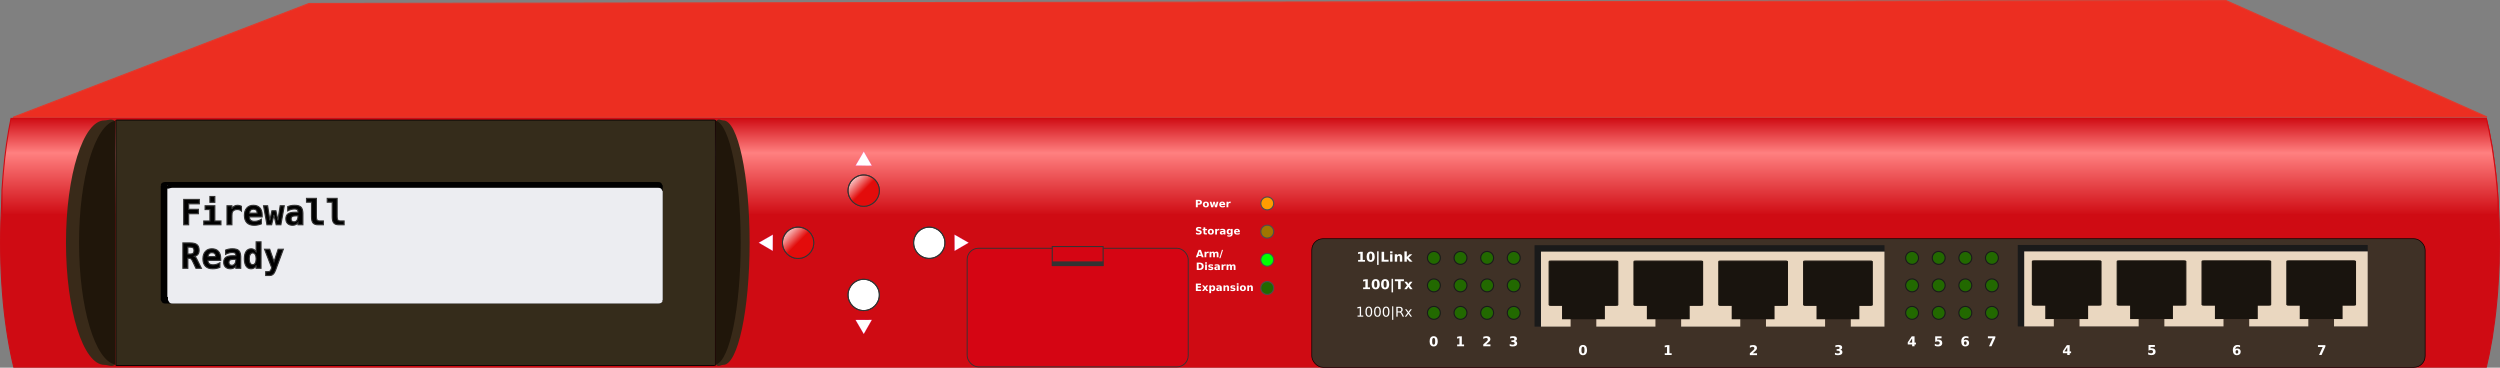
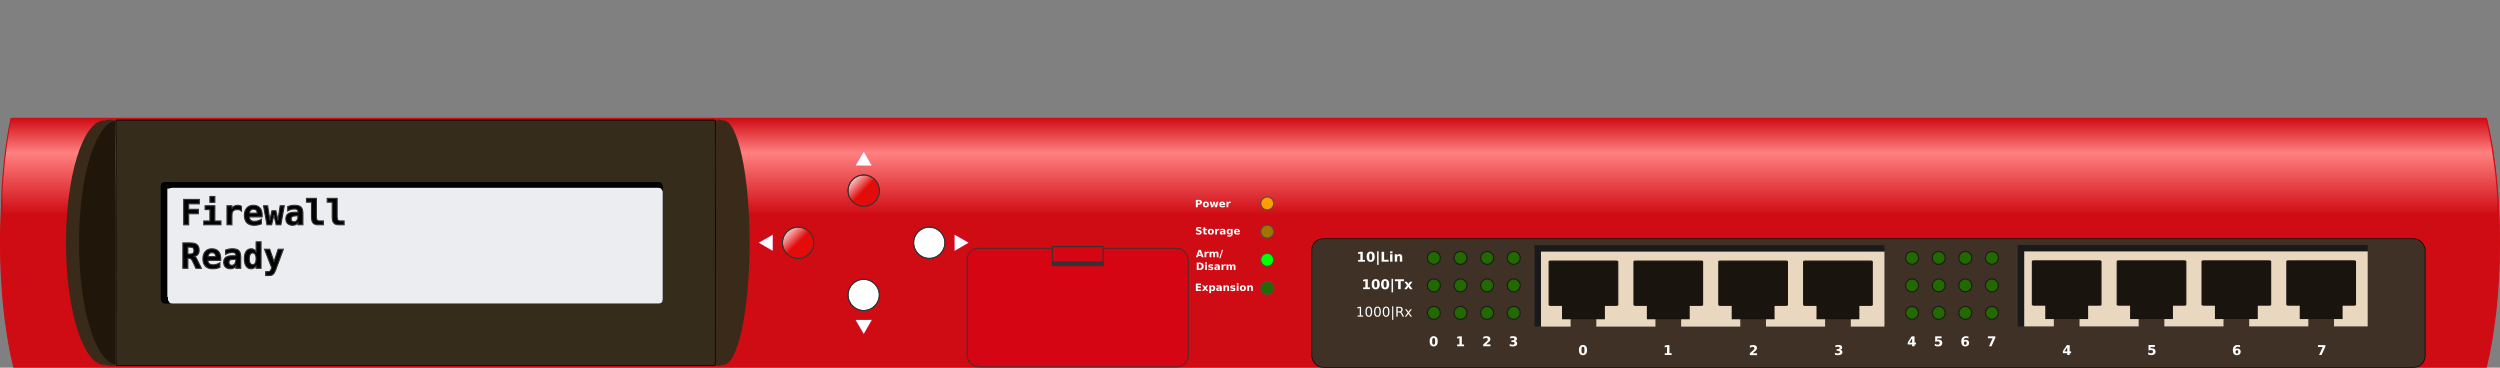
<svg xmlns="http://www.w3.org/2000/svg" xmlns:ns1="http://sodipodi.sourceforge.net/DTD/sodipodi-0.dtd" xmlns:ns2="http://www.inkscape.org/namespaces/inkscape" xmlns:xlink="http://www.w3.org/1999/xlink" id="svg2" ns1:docname="Red Firewall 29.07.11.svg" viewBox="0 0 2212 325.32" ns1:version="0.32" version="1.0" ns2:output_extension="org.inkscape.output.svg.inkscape" ns2:version="0.48.1 ">
  <rect x="0" y="0" width="2212" height="325.32" fill="#808080" stroke="none" />
  <defs id="defs4">
    <linearGradient id="linearGradient3218" ns2:collect="always">
      <stop id="stop3220" style="stop-color:#e30c0b" offset="0" />
      <stop id="stop3222" style="stop-color:#e30c0b;stop-opacity:0" offset="1" />
    </linearGradient>
    <linearGradient id="linearGradient3965" y2="-342.42" gradientUnits="userSpaceOnUse" x2="-578.51" gradientTransform="matrix(0 -.633 -1 0 -47.789 215.26)" y1="-342.42" x1="-661.44" ns2:collect="always">
      <stop id="stop3270" style="stop-color:#e10100" offset="0" />
      <stop id="stop3296" style="stop-color:#e10100;stop-opacity:.498" offset=".5" />
      <stop id="stop3272" style="stop-color:#e10100;stop-opacity:0" offset="1" />
    </linearGradient>
    <linearGradient id="linearGradient3967" y2="927.52" gradientUnits="userSpaceOnUse" x2="372.39" gradientTransform="translate(-37.266 -398.63)" y1="1013.6" x1="372.39" ns2:collect="always">
      <stop id="stop2996" style="stop-color:#cf0b13" offset="0" />
      <stop id="stop3778" style="stop-color:#ff8080" offset=".64" />
      <stop id="stop2998" style="stop-color:#cf0b13" offset="1" />
    </linearGradient>
    <linearGradient id="linearGradient3969" y2="597.03" xlink:href="#linearGradient3218" gradientUnits="userSpaceOnUse" x2="205.65" y1="611.09" x1="219.68" ns2:collect="always" />
  </defs>
  <ns1:namedview id="base" ns2:showpageshadow="false" ns2:zoom="2.0283654" borderopacity="1.0" ns2:current-layer="layer2" ns2:cx="-63.845511" ns2:cy="81.423322" ns2:window-maximized="1" showgrid="false" ns2:guide-bbox="true" showguides="true" bordercolor="#666666" ns2:window-x="-4" guidetolerance="10" objecttolerance="10" ns2:window-y="-4" ns2:window-width="1280" ns2:pageopacity="0.0" ns2:pageshadow="2" pagecolor="#ffffff" gridtolerance="10000" ns2:document-units="px" ns2:window-height="977" showborder="false" />
  <g id="layer2" ns2:label="top" ns2:groupmode="layer" transform="translate(811.38 -424.58)">
    <g id="g3780">
-       <path id="path6261" ns1:nodetypes="ccccc" style="fill-rule:evenodd;stroke:#e1392c;stroke-width:.998px;fill:#ec2e21" d="m-799.88 528.38c2198.1 0 2189-0.28 2189-0.28l-230.9-103.02-1696.2 2.58-261.88 100.72z" />
      <path id="path3883" style="fill-rule:evenodd;stroke:#cf0b13;stroke-width:.969px;fill:#cf0b13" d="m-799.17 529.38c-0.88 3.62-1.75 7.28-2.53 11.12-0.97 4.71-1.86 9.55-2.69 14.57-0.83 5.01-1.6 10.17-2.28 15.47-0.68 5.29-1.29 10.71-1.82 16.25-0.52 5.53-0.95 11.21-1.31 16.96-0.36 5.76-0.63 11.62-0.81 17.57-0.18 5.94-0.28 11.96-0.28 18.06s0.1 12.15 0.28 18.09c0.18 5.95 0.45 11.81 0.81 17.57 0.36 5.75 0.79 11.43 1.31 16.96 0.53 5.54 1.14 10.96 1.82 16.25 0.68 5.3 1.45 10.46 2.28 15.47 0.83 5.02 1.72 9.86 2.69 14.57 0.78 3.84 1.65 7.5 2.53 11.12h16.18 2153.5 18c0.8-3.62 1.7-7.28 2.5-11.12 0.9-4.71 1.8-9.58 2.7-14.6 0.8-5.01 1.5-10.18 2.2-15.47s1.3-10.71 1.8-16.25c0.6-5.54 1-11.18 1.3-16.93 0.4-5.76 0.7-11.62 0.9-17.57 0.1-5.94 0.2-11.99 0.2-18.09s-0.1-12.12-0.2-18.06c-0.2-5.95-0.5-11.81-0.9-17.57-0.3-5.75-0.7-11.43-1.3-16.96-0.5-5.54-1.1-10.96-1.8-16.25-0.7-5.3-1.4-10.46-2.2-15.47-0.9-5.02-1.8-9.89-2.7-14.6-0.8-3.83-1.7-7.48-2.5-11.09h-18-2153.5-16.17z" />
      <path id="rect3721" style="stroke-width:0;fill:url(#linearGradient3965)" d="m1396.9 581.25c0.2 1.86 0.4 3.65 0.6 5.54 0.5 5.53 1 11.21 1.3 16.96 0.1 0.67 0.1 1.37 0.1 2.04v-22.72c0-1-0.1-1.82-0.2-1.82h-1.8z" />
      <path id="path2992" style="fill-rule:evenodd;stroke:#cf0b13;stroke-width:.969px;fill:url(#linearGradient3967)" d="m1388.5 529.38h-18-2153.5-18.64c-1.45 6.81-2.78 14.38-3.94 22.56-1.16 8.19-2.15 16.99-2.97 26.31-0.41 4.67-0.77 9.45-1.09 14.35v20.12c0 1 0.11 1.78 0.25 1.78h2208c0.2 0 0.3-0.78 0.3-1.78v-11c-0.3-5.04-0.7-10.06-1.2-14.93-0.5-5.54-1.1-10.96-1.8-16.25-0.7-5.3-1.4-10.46-2.2-15.47-0.9-5.02-1.8-9.89-2.7-14.6-0.8-3.83-1.7-7.48-2.5-11.09z" />
      <g id="g3259">
        <g id="g3249">
          <rect id="rect2456" style="fill-rule:evenodd;stroke:#000000;stroke-width:.762px;fill:#352c1b" rx="1.792" ry=".245" height="217.24" width="530.44" y="530.77" x="-708.84" />
          <g id="g3155">
            <path id="path3404" ns1:nodetypes="cssccc" style="stroke-width:0;fill:#392a19" d="m-718.96 531.11c-18.79 0-34.04 48.45-34.04 108.16 0 59.7 15.25 108.15 34.04 108.15 3.3 0 6.73 2.41 9.74-0.37l-0.26-215.2c-3.01-2.78-6.18-0.74-9.48-0.74z" />
            <path id="path3511" style="stroke-width:0;fill:#20160a" d="m-709.48 531.45c-17.82 3.43-31.96 50.34-31.96 107.82 0 57.47 14.14 104.38 31.96 107.82v-215.64z" />
          </g>
          <g id="g3245">
            <path id="path3524" ns1:nodetypes="cssccc" style="stroke-width:0;fill:#392a19" d="m-171.37 531.11c12.84 0 23.25 48.45 23.25 108.16 0 59.7-10.41 108.15-23.25 108.15-2.25 0-4.59 2.41-6.65-0.37l0.18-215.2c2.06-2.78 4.22-0.74 6.47-0.74z" />
-             <path id="path3526" style="stroke-width:0;fill:#20160a" d="m-177.84 531.45c12.17 3.43 21.83 50.34 21.83 107.82 0 57.47-9.66 104.38-21.83 107.82v-215.64z" />
          </g>
        </g>
        <g id="g3325" transform="translate(-86.162 372.22)">
          <g id="g3551" transform="translate(-7.156 -243.9)">
            <rect id="rect3545" style="fill-rule:evenodd;stroke:#000000;stroke-width:5.867;fill:#ecedf1" rx="1.792" ry=".245" height="101.72" width="438.31" y="460.2" x="-572.93" />
            <rect id="rect3549" style="fill-rule:evenodd;stroke:#ecedf1;stroke-width:5.681;fill:#ecedf1" rx="1.792" ry=".245" height="96.774" width="432.08" y="465.24" x="-566.6" />
          </g>
          <g id="text3555" style="fill:#000000" transform="scale(.995 1.005)">
            <path id="path3173" style="stroke:#333333" d="m-551.59 231.56h-9.498v4.816h8.645v3.889h-8.645v9.737h-4.412v-22.331h13.91z" />
            <path id="path3175" style="stroke:#333333" d="m-546.49 233.25h8.675v13.387h5.444v3.365h-15.286v-3.365h5.46v-10.021h-4.293zm4.293-8.152h4.383v5.115h-4.383z" />
            <path id="path3177" style="stroke:#333333" d="m-514.15 237.87c-0.479-0.439-1.04-0.768-1.683-0.987-0.643-0.219-1.349-0.329-2.116-0.329-0.927 0-1.738 0.162-2.431 0.486-0.693 0.324-1.229 0.795-1.608 1.413-0.239 0.379-0.406 0.838-0.501 1.376-0.095 0.538-0.142 1.356-0.142 2.453v7.718h-4.383v-16.752h4.383v2.603c0.429-0.957 1.087-1.698 1.974-2.221 0.887-0.523 1.925-0.785 3.111-0.785 0.598 0 1.184 0.072 1.758 0.217 0.573 0.145 1.119 0.356 1.638 0.636z" />
            <path id="path3179" style="stroke:#333333" d="m-496.45 249.18c-1.017 0.419-2.054 0.733-3.111 0.942-1.057 0.209-2.174 0.314-3.35 0.314-2.802 0-4.943-0.75-6.424-2.251s-2.221-3.662-2.221-6.484c0-2.732 0.713-4.891 2.139-6.477s3.37-2.378 5.833-2.378c2.483 0 4.41 0.735 5.781 2.206 1.371 1.471 2.057 3.542 2.057 6.215v1.78h-11.353c0.01 1.316 0.399 2.299 1.167 2.947 0.768 0.648 1.915 0.972 3.44 0.972 1.007 0 1.999-0.145 2.977-0.434s1.999-0.748 3.066-1.376zm-3.709-9.423c-0.02-1.157-0.317-2.032-0.89-2.625-0.573-0.593-1.419-0.89-2.535-0.89-1.007 0-1.81 0.307-2.408 0.92-0.598 0.613-0.952 1.483-1.062 2.61z" />
            <path id="path3181" style="stroke:#333333" d="m-494.51 233.25h3.65l1.989 12.833 1.81-8.451h3.545l1.78 8.451 2.019-12.833h3.65l-3.036 16.752h-4.158l-2.034-8.705-2.019 8.705h-4.158z" />
            <path id="path3183" style="stroke:#333333" d="m-465.61 242.13c-1.635 0-2.777 0.209-3.425 0.628-0.648 0.419-0.972 1.137-0.972 2.154-0 0.758 0.224 1.361 0.673 1.81 0.449 0.449 1.057 0.673 1.825 0.673 1.157 0 2.054-0.436 2.692-1.309 0.638-0.873 0.957-2.091 0.957-3.657v-0.299zm6.103-1.69v9.558h-4.353v-1.87c-0.529 0.738-1.207 1.306-2.034 1.705-0.828 0.399-1.74 0.598-2.737 0.598-1.905 0-3.388-0.504-4.45-1.511-1.062-1.007-1.593-2.413-1.593-4.218 0-1.954 0.633-3.398 1.9-4.33 1.266-0.932 3.226-1.399 5.878-1.399h3.036v-0.733c-0-0.708-0.257-1.244-0.77-1.608-0.514-0.364-1.269-0.546-2.266-0.546-1.047 0-2.062 0.132-3.044 0.396-0.982 0.264-2.007 0.686-3.074 1.264v-3.739c0.967-0.399 1.949-0.693 2.947-0.882 0.997-0.189 2.054-0.284 3.171-0.284 2.722 0 4.634 0.553 5.736 1.66 1.102 1.107 1.653 3.086 1.653 5.938z" />
            <path id="path3185" style="stroke:#333333" d="m-451.87 243.01v-12.923h-4.442v-3.365h8.825v16.289c-0 1.316 0.204 2.249 0.613 2.797 0.409 0.548 1.102 0.823 2.079 0.823h3.5v3.365h-4.727c-2.084 0-3.58-0.538-4.487-1.615-0.907-1.077-1.361-2.867-1.361-5.37z" />
            <path id="path3187" style="stroke:#333333" d="m-433.44 243.01v-12.923h-4.442v-3.365h8.825v16.289c-0 1.316 0.204 2.249 0.613 2.797 0.409 0.548 1.102 0.823 2.079 0.823h3.5v3.365h-4.727c-2.084 0-3.58-0.538-4.487-1.615-0.907-1.077-1.361-2.867-1.361-5.37z" />
            <path id="path3189" style="stroke:#333333" d="m-556.15 277.75c0.439 0.09 0.82 0.297 1.144 0.621 0.324 0.324 0.72 0.955 1.189 1.892l4.038 8.032h-4.846l-2.692-5.639c-0.08-0.16-0.184-0.379-0.314-0.658-0.788-1.685-1.715-2.528-2.782-2.528h-1.406v8.825h-4.412v-22.331h6.372c2.872 0 4.933 0.509 6.185 1.526 1.251 1.017 1.877 2.672 1.877 4.966-0 1.536-0.374 2.757-1.122 3.665-0.748 0.907-1.825 1.451-3.231 1.63zm-5.669-8.077v6.088h2.079c1.207 0 2.072-0.237 2.595-0.71 0.523-0.474 0.785-1.254 0.785-2.341-0-1.087-0.259-1.865-0.778-2.333-0.519-0.469-1.386-0.703-2.603-0.703z" />
            <path id="path3191" style="stroke:#333333" d="m-533.31 287.47c-1.017 0.419-2.054 0.733-3.111 0.942-1.057 0.209-2.174 0.314-3.35 0.314-2.802 0-4.943-0.75-6.424-2.251s-2.221-3.662-2.221-6.484c0-2.732 0.713-4.891 2.139-6.477s3.37-2.378 5.833-2.378c2.483 0 4.41 0.735 5.781 2.206s2.057 3.542 2.057 6.215v1.78h-11.353c0.01 1.316 0.399 2.299 1.167 2.947 0.768 0.648 1.915 0.972 3.44 0.972 1.007 0 1.999-0.145 2.977-0.434 0.977-0.289 1.999-0.748 3.066-1.376zm-3.709-9.423c-0.02-1.157-0.317-2.032-0.89-2.625-0.573-0.593-1.419-0.89-2.535-0.89-1.007 0-1.81 0.307-2.408 0.92-0.598 0.613-0.952 1.483-1.062 2.61z" />
            <path id="path3193" style="stroke:#333333" d="m-520.89 280.42c-1.635 0-2.777 0.209-3.425 0.628-0.648 0.419-0.972 1.137-0.972 2.154 0 0.758 0.224 1.361 0.673 1.81 0.449 0.449 1.057 0.673 1.825 0.673 1.157 0 2.054-0.436 2.692-1.309 0.638-0.873 0.957-2.092 0.957-3.657v-0.299zm6.103-1.69v9.558h-4.353v-1.87c-0.529 0.738-1.207 1.306-2.034 1.705-0.828 0.399-1.74 0.598-2.737 0.598-1.905 0-3.388-0.504-4.45-1.511-1.062-1.007-1.593-2.413-1.593-4.218 0-1.954 0.633-3.398 1.9-4.33 1.266-0.932 3.226-1.399 5.878-1.399h3.036v-0.733c-0-0.708-0.257-1.244-0.77-1.608-0.514-0.364-1.269-0.546-2.266-0.546-1.047 0-2.062 0.132-3.044 0.396-0.982 0.264-2.007 0.686-3.074 1.264v-3.739c0.967-0.399 1.949-0.693 2.947-0.882 0.997-0.189 2.054-0.284 3.171-0.284 2.722 0 4.634 0.553 5.736 1.66 1.102 1.107 1.653 3.086 1.653 5.938z" />
            <path id="path3195" style="stroke:#333333" d="m-501.11 273.92v-8.9h4.368v23.274h-4.368v-2.483c-0.469 0.967-1.074 1.695-1.817 2.184-0.743 0.489-1.618 0.733-2.625 0.733-1.915 0-3.4-0.768-4.457-2.303s-1.585-3.7-1.585-6.492c0-2.832 0.536-5.006 1.608-6.521 1.072-1.516 2.6-2.273 4.584-2.273 0.897 0 1.703 0.232 2.416 0.696 0.713 0.464 1.339 1.159 1.877 2.087zm-6.103 6.043c0 1.615 0.269 2.882 0.808 3.799 0.538 0.917 1.281 1.376 2.229 1.376s1.695-0.459 2.244-1.376c0.548-0.917 0.823-2.184 0.823-3.799-0-1.615-0.274-2.882-0.823-3.799-0.548-0.917-1.296-1.376-2.244-1.376-0.947 0-1.69 0.459-2.229 1.376-0.538 0.917-0.808 2.184-0.808 3.799z" />
            <path id="path3197" style="stroke:#333333" d="m-483.87 290.1c-0.588 1.575-1.294 2.725-2.116 3.448-0.823 0.723-1.822 1.084-2.999 1.084h-3.62v-3.336h1.78c0.897 0 1.556-0.152 1.974-0.456 0.419-0.304 0.843-1.01 1.271-2.116l0.329-0.897-6.372-16.289h4.607l3.829 10.874 3.665-10.874h4.607z" />
          </g>
        </g>
        <g id="g3333" transform="translate(-86.162 372.22)">
          <g id="g3594" transform="matrix(.908 0 0 .837 39.553 -307.11)" />
        </g>
      </g>
      <g id="g3443" transform="translate(-86.162 372.22)">
        <g id="g3258" transform="translate(-197.91 -354.88)">
          <g id="g3226" style="stroke:#333333;stroke-width:0.9" transform="translate(76.23 150.24)">
            <path id="path3214" ns1:rx="15.266077" ns1:ry="15.266077" style="stroke-linejoin:round;stroke:#333333;stroke-linecap:square;stroke-width:.993;fill:#ffffff" ns1:type="arc" d="m234.94 611.09c0 8.431-6.835 15.266-15.266 15.266s-15.266-6.835-15.266-15.266c0-8.431 6.835-15.266 15.266-15.266s15.266 6.835 15.266 15.266z" transform="matrix(0.906 0 0 0.906 -38.377 -127.98)" ns1:cy="611.08972" ns1:cx="219.67625" />
            <path id="path3212" ns1:rx="15.266077" ns1:ry="15.266077" style="stroke-linejoin:round;stroke:#333333;stroke-linecap:square;stroke-width:.993;fill:url(#linearGradient3969)" ns1:type="arc" d="m234.94 611.09c0 8.431-6.835 15.266-15.266 15.266s-15.266-6.835-15.266-15.266c0-8.431 6.835-15.266 15.266-15.266s15.266 6.835 15.266 15.266z" transform="matrix(0.906 0 0 0.906 -38.377 -127.98)" ns1:cy="611.08972" ns1:cx="219.67625" />
          </g>
          <g id="g3234" style="stroke:#333333;stroke-width:0.9" transform="translate(134.26 196.38)">
            <path id="path3236" ns1:rx="15.266077" ns1:ry="15.266077" style="stroke-linejoin:round;stroke:#333333;stroke-linecap:square;stroke-width:.993;fill:#ffffff" ns1:type="arc" d="m234.94 611.09c0 8.431-6.835 15.266-15.266 15.266s-15.266-6.835-15.266-15.266c0-8.431 6.835-15.266 15.266-15.266s15.266 6.835 15.266 15.266z" transform="matrix(0.906 0 0 0.906 -38.377 -127.98)" ns1:cy="611.08972" ns1:cx="219.67625" />
            <path id="path3238" ns1:rx="15.266077" ns1:ry="15.266077" style="stroke-linejoin:round;stroke:#333333;stroke-linecap:square;stroke-width:.993;fill:url(#linearGradient3969)" ns1:type="arc" d="m234.94 611.09c0 8.431-6.835 15.266-15.266 15.266s-15.266-6.835-15.266-15.266c0-8.431 6.835-15.266 15.266-15.266s15.266 6.835 15.266 15.266z" transform="matrix(0.906 0 0 0.906 -38.377 -127.98)" ns1:cy="611.08972" ns1:cx="219.67625" />
          </g>
          <g id="g3242" style="stroke:#333333;stroke-width:0.9" transform="translate(18.198 196.38)">
            <path id="path3244" ns1:rx="15.266077" ns1:ry="15.266077" style="stroke-linejoin:round;stroke:#333333;stroke-linecap:square;stroke-width:.993;fill:#ffffff" ns1:type="arc" d="m234.94 611.09c0 8.431-6.835 15.266-15.266 15.266s-15.266-6.835-15.266-15.266c0-8.431 6.835-15.266 15.266-15.266s15.266 6.835 15.266 15.266z" transform="matrix(0.906 0 0 0.906 -38.377 -127.98)" ns1:cy="611.08972" ns1:cx="219.67625" />
            <path id="path3246" ns1:rx="15.266077" ns1:ry="15.266077" style="stroke-linejoin:round;stroke:#333333;stroke-linecap:square;stroke-width:.993;fill:url(#linearGradient3969)" ns1:type="arc" d="m234.94 611.09c0 8.431-6.835 15.266-15.266 15.266s-15.266-6.835-15.266-15.266c0-8.431 6.835-15.266 15.266-15.266s15.266 6.835 15.266 15.266z" transform="matrix(0.906 0 0 0.906 -38.377 -127.98)" ns1:cy="611.08972" ns1:cx="219.67625" />
          </g>
          <g id="g3250" style="stroke:#333333;stroke-width:0.9" transform="translate(76.23 242.53)">
            <path id="path3252" ns1:rx="15.266077" ns1:ry="15.266077" style="stroke-linejoin:round;stroke:#333333;stroke-linecap:square;stroke-width:.993;fill:#ffffff" ns1:type="arc" d="m234.94 611.09c0 8.431-6.835 15.266-15.266 15.266s-15.266-6.835-15.266-15.266c0-8.431 6.835-15.266 15.266-15.266s15.266 6.835 15.266 15.266z" transform="matrix(0.906 0 0 0.906 -38.377 -127.98)" ns1:cy="611.08972" ns1:cx="219.67625" />
            <path id="path3254" ns1:rx="15.266077" ns1:ry="15.266077" style="stroke-linejoin:round;stroke:#333333;stroke-linecap:square;stroke-width:.993;fill:url(#linearGradient3969)" ns1:type="arc" d="m234.94 611.09c0 8.431-6.835 15.266-15.266 15.266s-15.266-6.835-15.266-15.266c0-8.431 6.835-15.266 15.266-15.266s15.266 6.835 15.266 15.266z" transform="matrix(0.906 0 0 0.906 -38.377 -127.98)" ns1:cy="611.08972" ns1:cx="219.67625" />
          </g>
        </g>
        <path id="path2661" style="stroke-linejoin:round;fill-rule:evenodd;stroke:#ff00ff;stroke-linecap:square;fill:#ffffff" ns1:type="star" ns1:sides="3" ns1:r1="93.256683" ns1:r2="46.628342" ns1:arg1="1.0516502" ns1:arg2="2.0988478" transform="matrix(.089 0 0 .089 .741 222.02)" ns2:randomized="0" ns1:cy="507.05881" ns1:cx="-520.51807" ns2:rounded="-8.3266727e-17" ns2:flatsided="true" d="m-474.25 588.03-139.52-81.385 140.24-80.139z" />
        <path id="path3435" style="stroke-linejoin:round;fill-rule:evenodd;stroke:#ff00ff;stroke-linecap:square;fill:#ffffff" ns1:type="star" d="m-474.25 588.03-139.52-81.385 140.24-80.139z" ns1:r1="93.256683" ns2:flatsided="true" transform="matrix(-.089 0 0 .089 77.199 222.02)" ns1:arg2="2.0988478" ns1:arg1="1.0516502" ns2:randomized="0" ns1:cy="507.05881" ns1:cx="-520.51807" ns2:rounded="-8.3266727e-17" ns1:r2="46.628342" ns1:sides="3" />
        <path id="path3437" style="stroke-linejoin:round;fill-rule:evenodd;stroke:#ff00ff;stroke-linecap:square;fill:#ffffff" ns1:type="star" d="m-474.25 588.03-139.52-81.385 140.24-80.139z" ns1:r1="93.256683" ns2:flatsided="true" transform="matrix(0 .089 -.089 0 84.119 241.08)" ns1:arg2="2.0988478" ns1:arg1="1.0516502" ns2:randomized="0" ns1:cy="507.05881" ns1:cx="-520.51807" ns2:rounded="-8.3266727e-17" ns1:r2="46.628342" ns1:sides="3" />
        <path id="path3439" style="stroke-linejoin:round;fill-rule:evenodd;stroke:#ff00ff;stroke-linecap:square;fill:#ffffff" ns1:type="star" ns1:sides="3" ns1:r1="93.256683" ns1:r2="46.628342" ns1:arg1="1.0516502" ns1:arg2="2.0988478" transform="matrix(0 -.089 -.089 0 84.119 293.25)" ns2:randomized="0" ns1:cy="507.05881" ns1:cx="-520.51807" ns2:rounded="-8.3266727e-17" ns2:flatsided="true" d="m-474.25 588.03-139.52-81.385 140.24-80.139z" />
      </g>
      <g id="g3525" transform="translate(-86.162 372.22)">
        <rect id="rect3464" style="fill-rule:evenodd;stroke:#333333;stroke-width:0.8;fill:#d50513" rx="10" ry="10" height="104.96" width="195.59" y="272.01" x="130.52" />
        <rect id="rect3466" style="fill-rule:evenodd;stroke:#333333;stroke-width:.936px;fill:#d50513" rx="0" ry="0" height="16.791" width="45.031" y="270.51" x="205.8" />
        <path id="path3470" style="stroke:#333333;stroke-linecap:square;stroke-width:4.139;fill:none" d="m207.61 285.7h41.41" />
      </g>
      <g id="g3900" transform="translate(-86.162 372.22)">
        <path id="path2704" ns1:rx="9.1977434" ns1:ry="9.1977434" style="stroke-linejoin:round;fill-rule:evenodd;stroke:#4d4d4d;stroke-linecap:square;stroke-width:1.609;fill:#a07500" ns1:type="arc" d="m196.22 477.19c0 5.08-4.118 9.198-9.198 9.198s-9.198-4.118-9.198-9.198c0-5.08 4.118-9.198 9.198-9.198 5.08 0 9.198 4.118 9.198 9.198z" transform="matrix(.621 0 0 .621 279.91 -39.042)" ns1:cy="477.19434" ns1:cx="187.02078" />
        <path id="path2706" ns1:rx="9.1977434" ns1:ry="9.1977434" style="stroke-linejoin:round;fill-rule:evenodd;stroke:#4d4d4d;stroke-linecap:square;stroke-width:1.609;fill:#ff9c00" ns1:type="arc" d="m196.22 477.19c0 5.08-4.118 9.198-9.198 9.198s-9.198-4.118-9.198-9.198c0-5.08 4.118-9.198 9.198-9.198 5.08 0 9.198 4.118 9.198 9.198z" transform="matrix(.621 0 0 .621 279.91 -63.978)" ns1:cy="477.19434" ns1:cx="187.02078" />
        <path id="path2708" ns1:rx="9.1977434" ns1:ry="9.1977434" style="stroke-linejoin:round;fill-rule:evenodd;stroke:#4d4d4d;stroke-linecap:square;stroke-width:1.609;fill:#226900" ns1:type="arc" d="m196.22 477.19c0 5.08-4.118 9.198-9.198 9.198s-9.198-4.118-9.198-9.198c0-5.08 4.118-9.198 9.198-9.198 5.08 0 9.198 4.118 9.198 9.198z" transform="matrix(.621 0 0 .621 279.91 10.83)" ns1:cy="477.19434" ns1:cx="187.02078" />
        <path id="path2710" ns1:rx="9.1977434" ns1:ry="9.1977434" style="stroke-linejoin:round;fill-rule:evenodd;stroke:#4d4d4d;stroke-linecap:square;stroke-width:1.609;fill:#00ff00" ns1:type="arc" d="m196.22 477.19c0 5.08-4.118 9.198-9.198 9.198s-9.198-4.118-9.198-9.198c0-5.08 4.118-9.198 9.198-9.198 5.08 0 9.198 4.118 9.198 9.198z" transform="matrix(.621 0 0 .621 279.91 -14.106)" ns1:cy="477.19434" ns1:cx="187.02078" />
        <g id="text2722" style="fill:#ffffff">
          <path id="path3381" style="fill:#ffffff" d="m332.88 303.26h4.566v1.279h-2.874v1.222h2.703v1.279h-2.703v1.503h2.971v1.279h-4.663z" />
          <path id="path3383" style="fill:#ffffff" d="m340.21 307.31-1.775-2.404h1.665l1.006 1.459 1.02-1.459h1.665l-1.775 2.395 1.863 2.527h-1.665l-1.107-1.556-1.094 1.556h-1.665z" />
          <path id="path3385" style="fill:#ffffff" d="m346.34 309.11v2.584h-1.573v-6.794h1.573v0.721c0.217-0.287 0.457-0.499 0.721-0.635 0.264-0.136 0.567-0.204 0.91-0.204 0.606 0 1.105 0.241 1.494 0.723 0.39 0.482 0.584 1.102 0.584 1.861-0 0.759-0.195 1.379-0.584 1.861-0.39 0.482-0.888 0.723-1.494 0.723-0.343 0-0.646-0.068-0.91-0.204-0.264-0.136-0.504-0.348-0.721-0.635zm1.046-3.186c-0.337 0-0.595 0.124-0.776 0.371-0.18 0.248-0.27 0.604-0.27 1.07 0 0.466 0.09 0.823 0.27 1.07 0.18 0.248 0.439 0.371 0.776 0.371 0.337 0 0.594-0.123 0.771-0.369 0.177-0.246 0.266-0.604 0.266-1.072 0-0.469-0.089-0.826-0.266-1.072-0.177-0.246-0.434-0.369-0.771-0.369z" />
          <path id="path3387" style="fill:#ffffff" d="m353.42 307.61c-0.328 0-0.575 0.056-0.74 0.167-0.166 0.111-0.248 0.275-0.248 0.492 0 0.199 0.067 0.355 0.2 0.468 0.133 0.113 0.319 0.169 0.556 0.169 0.296 0 0.545-0.106 0.747-0.319 0.202-0.212 0.303-0.478 0.303-0.798v-0.18zm2.404-0.593v2.808h-1.586v-0.729c-0.211 0.299-0.448 0.516-0.712 0.653-0.264 0.136-0.584 0.204-0.962 0.204-0.51 0-0.924-0.149-1.241-0.446-0.318-0.297-0.477-0.683-0.477-1.158 0-0.577 0.198-1 0.595-1.27 0.397-0.27 1.02-0.404 1.87-0.404h0.927v-0.123c0-0.249-0.098-0.431-0.294-0.547-0.196-0.116-0.502-0.174-0.918-0.174-0.337 0-0.65 0.034-0.94 0.101-0.29 0.067-0.56 0.168-0.809 0.303v-1.2c0.337-0.082 0.675-0.144 1.015-0.187 0.34-0.043 0.68-0.064 1.02-0.064 0.888 0 1.529 0.175 1.923 0.525 0.394 0.35 0.591 0.919 0.591 1.707z" />
          <path id="path3389" style="fill:#ffffff" d="m362.25 306.83v2.997h-1.582v-0.488-1.806c-0-0.425-0.01-0.718-0.029-0.879-0.019-0.161-0.052-0.28-0.099-0.356-0.061-0.103-0.145-0.182-0.25-0.239-0.105-0.057-0.226-0.086-0.36-0.086-0.328 0-0.586 0.127-0.773 0.38-0.188 0.253-0.281 0.604-0.281 1.052v2.421h-1.573v-4.922h1.573v0.721c0.237-0.287 0.489-0.499 0.756-0.635 0.267-0.136 0.561-0.204 0.883-0.204 0.568 0 1 0.174 1.294 0.523 0.294 0.349 0.442 0.855 0.442 1.52z" />
          <path id="path3391" style="fill:#ffffff" d="m367.56 305.06v1.195c-0.337-0.141-0.662-0.246-0.976-0.316-0.313-0.07-0.609-0.105-0.888-0.105-0.299 0-0.521 0.037-0.666 0.112-0.145 0.075-0.218 0.19-0.218 0.345 0 0.126 0.055 0.223 0.165 0.29 0.11 0.067 0.307 0.117 0.591 0.149l0.277 0.04c0.806 0.103 1.348 0.271 1.626 0.505 0.278 0.234 0.417 0.602 0.417 1.103 0 0.524-0.193 0.918-0.58 1.182-0.387 0.264-0.964 0.396-1.731 0.396-0.325 0-0.661-0.026-1.008-0.077-0.347-0.051-0.704-0.128-1.07-0.231v-1.195c0.313 0.152 0.635 0.267 0.965 0.343 0.33 0.076 0.664 0.114 1.004 0.114 0.308 0 0.539-0.043 0.694-0.127 0.155-0.085 0.233-0.211 0.233-0.378 0-0.141-0.053-0.245-0.16-0.314-0.107-0.069-0.32-0.122-0.639-0.16l-0.277-0.035c-0.7-0.088-1.191-0.25-1.472-0.488-0.281-0.237-0.422-0.598-0.422-1.081 0-0.521 0.179-0.908 0.536-1.16 0.357-0.252 0.905-0.378 1.644-0.378 0.29 0 0.595 0.022 0.914 0.066 0.319 0.044 0.666 0.113 1.042 0.207z" />
          <path id="path3393" style="fill:#ffffff" d="m369.08 304.9h1.573v4.922h-1.573zm0-1.916h1.573v1.283h-1.573z" />
          <path id="path3395" style="fill:#ffffff" d="m374.51 305.91c-0.349 0-0.615 0.125-0.798 0.376-0.183 0.25-0.275 0.612-0.275 1.083 0 0.472 0.091 0.833 0.275 1.083 0.183 0.25 0.449 0.376 0.798 0.376 0.343 0 0.605-0.125 0.787-0.376s0.272-0.612 0.272-1.083c-0-0.472-0.091-0.833-0.272-1.083-0.182-0.25-0.444-0.376-0.787-0.376zm0-1.125c0.847 0 1.508 0.229 1.984 0.686 0.476 0.457 0.714 1.09 0.714 1.898-0 0.809-0.238 1.441-0.714 1.898-0.476 0.457-1.137 0.686-1.984 0.686-0.85 0-1.514-0.229-1.993-0.686s-0.719-1.09-0.719-1.898c0-0.809 0.239-1.441 0.719-1.898 0.479-0.457 1.143-0.686 1.993-0.686z" />
          <path id="path3397" style="fill:#ffffff" d="m383.31 306.83v2.997h-1.582v-0.488-1.806c-0-0.425-0.01-0.718-0.029-0.879-0.019-0.161-0.052-0.28-0.099-0.356-0.061-0.103-0.145-0.182-0.25-0.239-0.105-0.057-0.226-0.086-0.36-0.086-0.328 0-0.586 0.127-0.773 0.38s-0.281 0.604-0.281 1.052v2.421h-1.573v-4.922h1.573v0.721c0.237-0.287 0.489-0.499 0.756-0.635 0.267-0.136 0.561-0.204 0.883-0.204 0.568 0 1 0.174 1.294 0.523 0.294 0.349 0.442 0.855 0.442 1.52z" />
        </g>
        <g id="text2726" style="fill:#ffffff">
          <path id="path3334" style="fill:#ffffff" d="m332.88 229.19h2.808c0.835 0 1.476 0.185 1.923 0.556 0.447 0.371 0.67 0.899 0.67 1.584-0 0.688-0.223 1.218-0.67 1.589-0.447 0.371-1.088 0.556-1.923 0.556h-1.116v2.276h-1.692zm1.692 1.226v1.833h0.936c0.328 0 0.582-0.08 0.76-0.239 0.179-0.16 0.268-0.386 0.268-0.679-0-0.293-0.089-0.519-0.268-0.677-0.179-0.158-0.432-0.237-0.76-0.237z" />
          <path id="path3336" style="fill:#ffffff" d="m341.75 231.84c-0.349 0-0.615 0.125-0.798 0.376-0.183 0.25-0.275 0.612-0.275 1.083 0 0.472 0.092 0.833 0.275 1.083 0.183 0.25 0.449 0.376 0.798 0.376 0.343 0 0.605-0.125 0.787-0.376 0.182-0.25 0.272-0.612 0.272-1.083 0-0.472-0.091-0.833-0.272-1.083-0.182-0.25-0.444-0.376-0.787-0.376zm0-1.125c0.847 0 1.508 0.229 1.984 0.686 0.476 0.457 0.714 1.09 0.714 1.898-0 0.809-0.238 1.441-0.714 1.898-0.476 0.457-1.137 0.686-1.984 0.686-0.85 0-1.514-0.229-1.993-0.686-0.479-0.457-0.719-1.09-0.719-1.898 0-0.809 0.239-1.441 0.719-1.898 0.479-0.457 1.143-0.686 1.993-0.686z" />
          <path id="path3338" style="fill:#ffffff" d="m345.15 230.83h1.529l0.826 3.393 0.831-3.393h1.314l0.826 3.357 0.831-3.357h1.529l-1.296 4.922h-1.718l-0.831-3.384-0.826 3.384h-1.718z" />
          <path id="path3340" style="fill:#ffffff" d="m358.82 233.28v0.448h-3.678c0.038 0.369 0.171 0.646 0.4 0.831 0.229 0.185 0.548 0.277 0.958 0.277 0.331 0 0.67-0.049 1.017-0.147 0.347-0.098 0.704-0.247 1.07-0.446v1.213c-0.372 0.141-0.744 0.247-1.116 0.319-0.372 0.072-0.744 0.108-1.116 0.108-0.891 0-1.583-0.226-2.076-0.679-0.494-0.453-0.74-1.088-0.74-1.905 0-0.803 0.242-1.434 0.727-1.894 0.485-0.46 1.152-0.69 2.002-0.69 0.773 0 1.392 0.233 1.857 0.699 0.464 0.466 0.697 1.088 0.697 1.868zm-1.617-0.523c0-0.299-0.087-0.54-0.261-0.723-0.174-0.183-0.402-0.275-0.683-0.275-0.305 0-0.552 0.086-0.743 0.257-0.19 0.171-0.309 0.418-0.356 0.74z" />
          <path id="path3342" style="fill:#ffffff" d="m363.66 232.17c-0.138-0.065-0.275-0.112-0.411-0.143-0.136-0.031-0.273-0.046-0.411-0.046-0.404 0-0.716 0.13-0.934 0.389-0.218 0.259-0.327 0.631-0.327 1.114v2.268h-1.573v-4.922h1.573v0.809c0.202-0.322 0.434-0.557 0.697-0.705 0.262-0.148 0.576-0.222 0.943-0.222 0.053 0 0.11 0.002 0.171 0.007 0.061 0.004 0.151 0.014 0.268 0.029z" />
        </g>
        <g id="text2730" style="fill:#ffffff">
          <path id="path3345" style="fill:#ffffff" d="m337.63 253.48v1.389c-0.36-0.161-0.712-0.283-1.055-0.365-0.343-0.082-0.666-0.123-0.971-0.123-0.404 0-0.703 0.056-0.896 0.167-0.193 0.111-0.29 0.284-0.29 0.519 0 0.176 0.065 0.313 0.196 0.411 0.13 0.098 0.367 0.182 0.71 0.253l0.721 0.145c0.729 0.146 1.248 0.369 1.556 0.668 0.308 0.299 0.461 0.724 0.461 1.274-0 0.724-0.215 1.262-0.644 1.615-0.429 0.353-1.085 0.53-1.967 0.53-0.416 0-0.833-0.04-1.252-0.119-0.419-0.079-0.838-0.196-1.257-0.352v-1.428c0.419 0.223 0.824 0.39 1.215 0.503 0.391 0.113 0.768 0.169 1.132 0.169 0.369 0 0.652-0.061 0.848-0.185 0.196-0.123 0.294-0.299 0.294-0.527-0-0.205-0.067-0.363-0.2-0.475-0.133-0.111-0.399-0.211-0.798-0.299l-0.655-0.145c-0.656-0.141-1.136-0.365-1.439-0.672-0.303-0.308-0.455-0.722-0.455-1.244 0-0.653 0.211-1.156 0.633-1.507 0.422-0.352 1.028-0.527 1.819-0.527 0.36 0 0.731 0.027 1.112 0.081 0.381 0.054 0.775 0.136 1.182 0.244z" />
          <path id="path3347" style="fill:#ffffff" d="m341.2 253.52v1.397h1.622v1.125h-1.622v2.087c0 0.229 0.045 0.383 0.136 0.464 0.091 0.081 0.271 0.121 0.541 0.121h0.809v1.125h-1.349c-0.621 0-1.061-0.13-1.321-0.389-0.259-0.259-0.389-0.699-0.389-1.321v-2.087h-0.782v-1.125h0.782v-1.397z" />
          <path id="path3349" style="fill:#ffffff" d="m346.13 255.92c-0.349 0-0.615 0.125-0.798 0.376-0.183 0.25-0.275 0.612-0.275 1.083 0 0.472 0.092 0.833 0.275 1.083 0.183 0.25 0.449 0.376 0.798 0.376 0.343 0 0.605-0.125 0.787-0.376 0.182-0.25 0.272-0.612 0.272-1.083-0-0.472-0.091-0.833-0.272-1.083-0.182-0.25-0.444-0.376-0.787-0.376zm0-1.125c0.847 0 1.508 0.229 1.984 0.686 0.476 0.457 0.714 1.09 0.714 1.898-0 0.809-0.238 1.441-0.714 1.898-0.476 0.457-1.137 0.686-1.984 0.686-0.85 0-1.514-0.229-1.993-0.686-0.479-0.457-0.719-1.09-0.719-1.898 0-0.809 0.239-1.441 0.719-1.898 0.479-0.457 1.143-0.686 1.993-0.686z" />
          <path id="path3351" style="fill:#ffffff" d="m353.63 256.26c-0.138-0.064-0.275-0.112-0.411-0.143-0.136-0.031-0.273-0.046-0.411-0.046-0.404 0-0.716 0.13-0.934 0.389-0.218 0.259-0.327 0.631-0.327 1.114v2.268h-1.573v-4.922h1.573v0.809c0.202-0.322 0.434-0.557 0.697-0.705 0.262-0.148 0.576-0.222 0.943-0.222 0.053 0 0.11 0.002 0.171 0.007 0.061 0.004 0.151 0.014 0.268 0.029z" />
          <path id="path3353" style="fill:#ffffff" d="m356.63 257.62c-0.328 0-0.575 0.056-0.74 0.167-0.166 0.111-0.248 0.275-0.248 0.492 0 0.199 0.067 0.355 0.2 0.468 0.133 0.113 0.319 0.169 0.556 0.169 0.296 0 0.545-0.106 0.747-0.319s0.303-0.478 0.303-0.798v-0.18zm2.404-0.593v2.808h-1.586v-0.729c-0.211 0.299-0.448 0.516-0.712 0.653-0.264 0.136-0.584 0.204-0.962 0.204-0.51 0-0.924-0.149-1.242-0.446-0.318-0.297-0.477-0.683-0.477-1.158 0-0.577 0.198-1 0.595-1.27 0.397-0.27 1.02-0.404 1.87-0.404h0.927v-0.123c0-0.249-0.098-0.431-0.294-0.547-0.196-0.116-0.502-0.174-0.918-0.174-0.337 0-0.65 0.034-0.94 0.101-0.29 0.067-0.56 0.168-0.809 0.303v-1.2c0.337-0.082 0.675-0.144 1.015-0.187 0.34-0.043 0.68-0.064 1.02-0.064 0.888 0 1.529 0.175 1.923 0.525 0.394 0.35 0.591 0.919 0.591 1.707z" />
          <path id="path3355" style="fill:#ffffff" d="m363.85 259c-0.217 0.287-0.456 0.498-0.716 0.633-0.261 0.135-0.562 0.202-0.905 0.202-0.601 0-1.097-0.237-1.49-0.71-0.393-0.473-0.589-1.076-0.589-1.808 0-0.735 0.196-1.338 0.589-1.808 0.393-0.47 0.889-0.705 1.49-0.705 0.343 0 0.645 0.067 0.905 0.202 0.261 0.135 0.5 0.347 0.716 0.637v-0.729h1.582v4.425c0 0.791-0.25 1.395-0.749 1.813-0.5 0.417-1.224 0.626-2.173 0.626-0.308 0-0.605-0.023-0.892-0.07s-0.576-0.119-0.866-0.215v-1.226c0.275 0.158 0.545 0.276 0.809 0.354 0.264 0.078 0.529 0.116 0.795 0.116 0.516 0 0.894-0.113 1.134-0.338 0.24-0.226 0.36-0.579 0.36-1.059zm-1.037-3.063c-0.325 0-0.579 0.12-0.76 0.36-0.182 0.24-0.272 0.58-0.272 1.02-0 0.451 0.088 0.793 0.264 1.026 0.176 0.233 0.432 0.349 0.769 0.349 0.328 0 0.583-0.12 0.765-0.36 0.182-0.24 0.272-0.579 0.272-1.015 0-0.439-0.091-0.779-0.272-1.02-0.182-0.24-0.437-0.36-0.765-0.36z" />
          <path id="path3357" style="fill:#ffffff" d="m371.87 257.36v0.448h-3.678c0.038 0.369 0.171 0.646 0.4 0.831 0.229 0.185 0.548 0.277 0.958 0.277 0.331 0 0.67-0.049 1.017-0.147 0.347-0.098 0.704-0.247 1.07-0.446v1.213c-0.372 0.141-0.744 0.247-1.116 0.319-0.372 0.072-0.744 0.108-1.116 0.108-0.891 0-1.583-0.226-2.076-0.679-0.494-0.453-0.74-1.088-0.74-1.905 0-0.803 0.242-1.434 0.727-1.894 0.485-0.46 1.152-0.69 2.002-0.69 0.773 0 1.392 0.233 1.857 0.699 0.464 0.466 0.697 1.088 0.697 1.868zm-1.617-0.523c-0-0.299-0.087-0.54-0.261-0.723-0.174-0.183-0.402-0.275-0.683-0.275-0.305 0-0.552 0.086-0.743 0.257-0.19 0.171-0.309 0.418-0.356 0.74z" />
        </g>
        <g id="text2734" style="fill:#ffffff">
          <path id="path3360" style="fill:#ffffff" d="m337.65 278.8h-2.646l-0.417 1.195h-1.701l2.43-6.561h2.017l2.43 6.561h-1.701zm-2.224-1.217h1.797l-0.896-2.61z" />
          <path id="path3362" style="fill:#ffffff" d="m344.21 276.42c-0.138-0.064-0.275-0.112-0.411-0.143-0.136-0.031-0.273-0.046-0.411-0.046-0.404 0-0.716 0.13-0.934 0.389-0.218 0.259-0.327 0.631-0.327 1.114v2.268h-1.573v-4.922h1.573v0.809c0.202-0.322 0.434-0.557 0.697-0.705 0.262-0.148 0.576-0.222 0.943-0.222 0.053 0 0.11 0.002 0.171 0.007 0.061 0.004 0.151 0.014 0.268 0.029z" />
          <path id="path3364" style="fill:#ffffff" d="m349.57 275.89c0.199-0.305 0.436-0.537 0.71-0.697 0.274-0.16 0.575-0.239 0.903-0.239 0.565 0 0.996 0.174 1.292 0.523 0.296 0.349 0.444 0.855 0.444 1.52v2.997h-1.582v-2.566c0.003-0.038 0.005-0.078 0.007-0.119 0.001-0.041 0.002-0.1 0.002-0.176-0-0.349-0.051-0.601-0.154-0.758-0.103-0.157-0.268-0.235-0.497-0.235-0.299 0-0.53 0.123-0.692 0.369-0.163 0.246-0.247 0.602-0.253 1.068v2.417h-1.582v-2.566c0-0.545-0.047-0.896-0.141-1.052-0.094-0.157-0.261-0.235-0.501-0.235-0.302 0-0.535 0.124-0.699 0.371s-0.246 0.601-0.246 1.061v2.421h-1.582v-4.922h1.582v0.721c0.193-0.278 0.415-0.488 0.666-0.628 0.25-0.141 0.527-0.211 0.828-0.211 0.34 0 0.64 0.082 0.901 0.246 0.261 0.164 0.458 0.394 0.593 0.69z" />
          <path id="path3366" style="fill:#ffffff" d="m355.95 273.44h0.976l-2.316 7.396h-0.971z" />
          <path id="path3368" style="fill:#ffffff" d="m335.36 285.97v4.003h0.606c0.691 0 1.22-0.171 1.584-0.514 0.365-0.343 0.547-0.841 0.547-1.494 0-0.65-0.182-1.145-0.545-1.485-0.363-0.34-0.892-0.51-1.586-0.51zm-1.692-1.279h1.784c0.996 0 1.738 0.071 2.226 0.213 0.488 0.142 0.906 0.383 1.255 0.723 0.308 0.296 0.536 0.637 0.686 1.024 0.149 0.387 0.224 0.825 0.224 1.314-0 0.495-0.075 0.937-0.224 1.325-0.149 0.388-0.378 0.73-0.686 1.026-0.352 0.34-0.773 0.581-1.266 0.723-0.492 0.142-1.23 0.213-2.215 0.213h-1.784z" />
          <path id="path3370" style="fill:#ffffff" d="m341.07 286.33h1.573v4.922h-1.573zm0-1.916h1.573v1.283h-1.573z" />
          <path id="path3372" style="fill:#ffffff" d="m348.01 286.48v1.195c-0.337-0.141-0.662-0.246-0.976-0.316-0.313-0.07-0.609-0.105-0.888-0.105-0.299 0-0.521 0.037-0.666 0.112-0.145 0.075-0.218 0.19-0.218 0.345 0 0.126 0.055 0.223 0.165 0.29 0.11 0.067 0.307 0.117 0.591 0.149l0.277 0.04c0.806 0.103 1.348 0.271 1.626 0.505 0.278 0.234 0.417 0.602 0.417 1.103 0 0.524-0.193 0.918-0.58 1.182-0.387 0.264-0.964 0.396-1.731 0.396-0.325 0-0.661-0.026-1.009-0.077-0.347-0.051-0.704-0.128-1.07-0.231v-1.195c0.313 0.152 0.635 0.267 0.965 0.343 0.33 0.076 0.664 0.114 1.004 0.114 0.308 0 0.539-0.043 0.694-0.127 0.155-0.085 0.233-0.211 0.233-0.378 0-0.141-0.053-0.245-0.16-0.314-0.107-0.069-0.32-0.122-0.639-0.16l-0.277-0.035c-0.7-0.088-1.191-0.25-1.472-0.488-0.281-0.237-0.422-0.598-0.422-1.081 0-0.521 0.179-0.908 0.536-1.16 0.357-0.252 0.905-0.378 1.644-0.378 0.29 0 0.595 0.022 0.914 0.066 0.319 0.044 0.666 0.113 1.042 0.207z" />
          <path id="path3374" style="fill:#ffffff" d="m351.73 289.03c-0.328 0-0.575 0.056-0.74 0.167-0.166 0.111-0.248 0.275-0.248 0.492 0 0.199 0.067 0.355 0.2 0.468 0.133 0.113 0.319 0.169 0.556 0.169 0.296 0 0.545-0.106 0.747-0.319 0.202-0.212 0.303-0.478 0.303-0.798v-0.18zm2.404-0.593v2.808h-1.586v-0.729c-0.211 0.299-0.448 0.516-0.712 0.653-0.264 0.136-0.584 0.204-0.962 0.204-0.51 0-0.924-0.149-1.241-0.446-0.318-0.297-0.477-0.683-0.477-1.158 0-0.577 0.198-1 0.595-1.27 0.397-0.27 1.02-0.404 1.87-0.404h0.927v-0.123c0-0.249-0.098-0.431-0.294-0.547-0.196-0.116-0.502-0.174-0.918-0.174-0.337 0-0.65 0.034-0.94 0.101-0.29 0.067-0.56 0.168-0.809 0.303v-1.2c0.337-0.082 0.675-0.144 1.015-0.187 0.34-0.043 0.68-0.064 1.02-0.064 0.888 0 1.529 0.175 1.923 0.525 0.394 0.35 0.591 0.919 0.591 1.707z" />
          <path id="path3376" style="fill:#ffffff" d="m359.26 287.67c-0.138-0.064-0.275-0.112-0.411-0.143-0.136-0.031-0.273-0.046-0.411-0.046-0.404 0-0.716 0.13-0.934 0.389-0.218 0.259-0.327 0.631-0.327 1.114v2.268h-1.573v-4.922h1.573v0.809c0.202-0.322 0.434-0.557 0.697-0.705 0.262-0.148 0.576-0.222 0.943-0.222 0.053 0 0.11 0.002 0.171 0.007 0.061 0.004 0.151 0.014 0.268 0.029z" />
          <path id="path3378" style="fill:#ffffff" d="m364.61 287.14c0.199-0.305 0.436-0.537 0.71-0.697 0.274-0.16 0.575-0.239 0.903-0.239 0.565 0 0.996 0.174 1.292 0.523 0.296 0.349 0.444 0.855 0.444 1.52v2.997h-1.582v-2.566c0.003-0.038 0.005-0.078 0.007-0.119 0.001-0.041 0.002-0.1 0.002-0.176 0-0.349-0.051-0.601-0.154-0.758-0.103-0.157-0.268-0.235-0.497-0.235-0.299 0-0.53 0.123-0.692 0.369-0.163 0.246-0.247 0.602-0.253 1.068v2.417h-1.582v-2.566c-0-0.545-0.047-0.896-0.141-1.052-0.094-0.157-0.261-0.235-0.501-0.235-0.302 0-0.535 0.124-0.699 0.371-0.164 0.248-0.246 0.601-0.246 1.061v2.421h-1.582v-4.922h1.582v0.721c0.193-0.278 0.415-0.488 0.666-0.628 0.25-0.141 0.527-0.211 0.828-0.211 0.34 0 0.64 0.082 0.901 0.246 0.261 0.164 0.458 0.394 0.593 0.69z" />
        </g>
      </g>
      <g id="g3830" transform="translate(-86.162 372.22)">
        <rect id="rect3604" style="fill-rule:evenodd;stroke:#000000;stroke-width:.599px;fill:#3f3126" rx="10" ry="10" height="113.79" width="985.09" y="263.58" x="435.45" />
        <g id="g6217" transform="translate(-5.749 -146.03)">
          <g id="g6219" style="fill:#ead7c0" transform="matrix(1 0 0 1.097 16.785 -64.028)">
            <rect id="rect6221" style="fill-rule:evenodd;stroke:#1a1a1a;stroke-width:7.327;fill:#ead7c0" height="58.367" width="302.32" y="440.64" x="625.17" />
            <rect id="rect6223" style="fill-rule:evenodd;stroke:#ead7c0;stroke-width:9.024;fill:#ead7c0" height="51.488" width="294.91" y="446.67" x="631.72" />
          </g>
          <g id="g6225" transform="translate(150.12 -0)">
            <path id="path6227" style="fill-rule:evenodd;stroke:#3f3126;stroke-width:1.391px;fill:#3f3126" d="m672.66 471.95h17.83c0.97 0 1.76 0.22 1.76 0.49v16.67c0 0.26-0.79 0.48-1.76 0.48h-17.83c-0.97 0-1.76-0.22-1.76-0.48v-16.67c0-0.27 0.79-0.49 1.76-0.49z" />
            <path id="path6229" style="fill-rule:evenodd;stroke:#19140e;stroke-linecap:square;stroke-width:1px;fill:#19140e" d="m653.03 429.41h57.1c0.99 0 1.79 0.11 1.79 0.24v38.64c0 0.13-0.8 0.24-1.79 0.24h-57.1c-1 0-1.8-0.11-1.8-0.24v-38.64c0-0.13 0.8-0.24 1.8-0.24z" />
            <path id="path6231" style="fill-rule:evenodd;stroke:#19140e;stroke-linecap:square;stroke-width:1.451px;fill:#19140e" d="m663.34 456.89h36.47v23.26h-36.47v-23.26z" />
          </g>
          <g id="g6233" transform="translate(75.058 -0)">
            <path id="path6235" style="fill-rule:evenodd;stroke:#3f3126;stroke-width:1.391px;fill:#3f3126" d="m672.66 471.95h17.83c0.97 0 1.76 0.22 1.76 0.49v16.67c0 0.26-0.79 0.48-1.76 0.48h-17.83c-0.97 0-1.76-0.22-1.76-0.48v-16.67c0-0.27 0.79-0.49 1.76-0.49z" />
            <path id="path6237" style="fill-rule:evenodd;stroke:#19140e;stroke-linecap:square;stroke-width:1px;fill:#19140e" d="m653.03 429.41h57.1c0.99 0 1.79 0.11 1.79 0.24v38.64c0 0.13-0.8 0.24-1.79 0.24h-57.1c-1 0-1.8-0.11-1.8-0.24v-38.64c0-0.13 0.8-0.24 1.8-0.24z" />
            <path id="path6239" style="fill-rule:evenodd;stroke:#19140e;stroke-linecap:square;stroke-width:1.451px;fill:#19140e" d="m663.34 456.89h36.47v23.26h-36.47v-23.26z" />
          </g>
          <g id="g6241" transform="translate(225.17 -0)">
            <path id="path6243" style="fill-rule:evenodd;stroke:#3f3126;stroke-width:1.391px;fill:#3f3126" d="m672.66 471.95h17.83c0.97 0 1.76 0.22 1.76 0.49v16.67c0 0.26-0.79 0.48-1.76 0.48h-17.83c-0.97 0-1.76-0.22-1.76-0.48v-16.67c0-0.27 0.79-0.49 1.76-0.49z" />
            <path id="path6245" style="fill-rule:evenodd;stroke:#19140e;stroke-linecap:square;stroke-width:1px;fill:#19140e" d="m653.03 429.41h57.1c0.99 0 1.79 0.11 1.79 0.24v38.64c0 0.13-0.8 0.24-1.79 0.24h-57.1c-1 0-1.8-0.11-1.8-0.24v-38.64c0-0.13 0.8-0.24 1.8-0.24z" />
            <path id="path6247" style="fill-rule:evenodd;stroke:#19140e;stroke-linecap:square;stroke-width:1.451px;fill:#19140e" d="m663.34 456.89h36.47v23.26h-36.47v-23.26z" />
          </g>
          <g id="g6249">
            <path id="path6251" style="fill-rule:evenodd;stroke:#3f3126;stroke-width:1.391px;fill:#3f3126" d="m672.66 471.95h17.83c0.97 0 1.76 0.22 1.76 0.49v16.67c0 0.26-0.79 0.48-1.76 0.48h-17.83c-0.97 0-1.76-0.22-1.76-0.48v-16.67c0-0.27 0.79-0.49 1.76-0.49z" />
            <path id="path6253" style="fill-rule:evenodd;stroke:#19140e;stroke-linecap:square;stroke-width:1px;fill:#19140e" d="m653.03 429.41h57.1c0.99 0 1.79 0.11 1.79 0.24v38.64c0 0.13-0.8 0.24-1.79 0.24h-57.1c-1 0-1.8-0.11-1.8-0.24v-38.64c0-0.13 0.8-0.24 1.8-0.24z" />
            <path id="path6255" style="fill-rule:evenodd;stroke:#19140e;stroke-linecap:square;stroke-width:1.451px;fill:#19140e" d="m663.34 456.89h36.47v23.26h-36.47v-23.26z" />
          </g>
        </g>
        <g id="g6196" transform="translate(421.81 -146.21)">
          <g id="g6103" style="fill:#ead7c0" transform="matrix(1 0 0 1.097 16.785 -64.028)">
            <rect id="rect6105" style="fill-rule:evenodd;stroke:#1a1a1a;stroke-width:7.327;fill:#ead7c0" height="58.367" width="302.32" y="440.64" x="625.17" />
            <rect id="rect6107" style="fill-rule:evenodd;stroke:#ead7c0;stroke-width:9.024;fill:#ead7c0" height="51.488" width="294.91" y="446.67" x="631.72" />
          </g>
          <g id="g6188" transform="translate(150.12 -0)">
            <path id="path6190" style="fill-rule:evenodd;stroke:#3f3126;stroke-width:1.391px;fill:#3f3126" d="m672.66 471.95h17.83c0.97 0 1.76 0.22 1.76 0.49v16.67c0 0.26-0.79 0.48-1.76 0.48h-17.83c-0.97 0-1.76-0.22-1.76-0.48v-16.67c0-0.27 0.79-0.49 1.76-0.49z" />
            <path id="path6192" style="fill-rule:evenodd;stroke:#19140e;stroke-linecap:square;stroke-width:1px;fill:#19140e" d="m653.03 429.41h57.1c0.99 0 1.79 0.11 1.79 0.24v38.64c0 0.13-0.8 0.24-1.79 0.24h-57.1c-1 0-1.8-0.11-1.8-0.24v-38.64c0-0.13 0.8-0.24 1.8-0.24z" />
            <path id="path6194" style="fill-rule:evenodd;stroke:#19140e;stroke-linecap:square;stroke-width:1.451px;fill:#19140e" d="m663.34 456.89h36.47v23.26h-36.47v-23.26z" />
          </g>
          <g id="g6180" transform="translate(75.058 -0)">
            <path id="path6182" style="fill-rule:evenodd;stroke:#3f3126;stroke-width:1.391px;fill:#3f3126" d="m672.66 471.95h17.83c0.97 0 1.76 0.22 1.76 0.49v16.67c0 0.26-0.79 0.48-1.76 0.48h-17.83c-0.97 0-1.76-0.22-1.76-0.48v-16.67c0-0.27 0.79-0.49 1.76-0.49z" />
            <path id="path6184" style="fill-rule:evenodd;stroke:#19140e;stroke-linecap:square;stroke-width:1px;fill:#19140e" d="m653.03 429.41h57.1c0.99 0 1.79 0.11 1.79 0.24v38.64c0 0.13-0.8 0.24-1.79 0.24h-57.1c-1 0-1.8-0.11-1.8-0.24v-38.64c0-0.13 0.8-0.24 1.8-0.24z" />
            <path id="path6186" style="fill-rule:evenodd;stroke:#19140e;stroke-linecap:square;stroke-width:1.451px;fill:#19140e" d="m663.34 456.89h36.47v23.26h-36.47v-23.26z" />
          </g>
          <g id="g6172" transform="translate(225.17 -0)">
            <path id="path6174" style="fill-rule:evenodd;stroke:#3f3126;stroke-width:1.391px;fill:#3f3126" d="m672.66 471.95h17.83c0.97 0 1.76 0.22 1.76 0.49v16.67c0 0.26-0.79 0.48-1.76 0.48h-17.83c-0.97 0-1.76-0.22-1.76-0.48v-16.67c0-0.27 0.79-0.49 1.76-0.49z" />
            <path id="path6176" style="fill-rule:evenodd;stroke:#19140e;stroke-linecap:square;stroke-width:1px;fill:#19140e" d="m653.03 429.41h57.1c0.99 0 1.79 0.11 1.79 0.24v38.64c0 0.13-0.8 0.24-1.79 0.24h-57.1c-1 0-1.8-0.11-1.8-0.24v-38.64c0-0.13 0.8-0.24 1.8-0.24z" />
            <path id="path6178" style="fill-rule:evenodd;stroke:#19140e;stroke-linecap:square;stroke-width:1.451px;fill:#19140e" d="m663.34 456.89h36.47v23.26h-36.47v-23.26z" />
          </g>
          <g id="g6159">
            <path id="path6117" style="fill-rule:evenodd;stroke:#3f3126;stroke-width:1.391px;fill:#3f3126" d="m672.66 471.95h17.83c0.97 0 1.76 0.22 1.76 0.49v16.67c0 0.26-0.79 0.48-1.76 0.48h-17.83c-0.97 0-1.76-0.22-1.76-0.48v-16.67c0-0.27 0.79-0.49 1.76-0.49z" />
            <path id="path6157" style="fill-rule:evenodd;stroke:#19140e;stroke-linecap:square;stroke-width:1px;fill:#19140e" d="m653.03 429.41h57.1c0.99 0 1.79 0.11 1.79 0.24v38.64c0 0.13-0.8 0.24-1.79 0.24h-57.1c-1 0-1.8-0.11-1.8-0.24v-38.64c0-0.13 0.8-0.24 1.8-0.24z" />
            <path id="path6152" style="fill-rule:evenodd;stroke:#19140e;stroke-linecap:square;stroke-width:1.451px;fill:#19140e" d="m663.34 456.89h36.47v23.26h-36.47v-23.26z" />
          </g>
        </g>
        <g id="g3822">
          <g id="text4248" style="fill:#ffffff">
            <path id="path3441" style="fill:#ffffff" d="m476.43 282.34h1.992v-5.654l-2.045 0.422v-1.535l2.033-0.422h2.144v7.189h1.992v1.559h-6.117z" />
            <path id="path3443" style="fill:#ffffff" d="m488.89 279.51c0-1.094-0.103-1.864-0.308-2.312-0.205-0.447-0.55-0.671-1.034-0.671-0.484 0-0.83 0.224-1.037 0.671-0.207 0.447-0.311 1.218-0.311 2.312 0 1.105 0.104 1.885 0.311 2.338 0.207 0.453 0.553 0.68 1.037 0.68 0.48 0 0.824-0.227 1.031-0.68 0.207-0.453 0.311-1.232 0.311-2.338zm2.256 0.018c-0 1.449-0.313 2.567-0.938 3.354-0.625 0.787-1.512 1.181-2.66 1.181-1.152 0-2.041-0.394-2.666-1.181-0.625-0.787-0.938-1.905-0.938-3.354 0-1.453 0.312-2.573 0.938-3.36 0.625-0.787 1.514-1.181 2.666-1.181 1.148 0 2.035 0.394 2.66 1.181 0.625 0.787 0.937 1.907 0.938 3.36z" />
            <path id="path3445" style="fill:#ffffff" d="m494.57 274.73v12h-1.33v-12z" />
            <path id="path3447" style="fill:#ffffff" d="m497.2 275.15h2.256v7.043h3.961v1.705h-6.217z" />
            <path id="path3449" style="fill:#ffffff" d="m504.74 277.33h2.098v6.562h-2.098zm0-2.555h2.098v1.711h-2.098z" />
            <path id="path3451" style="fill:#ffffff" d="m515.47 279.9v3.996h-2.109v-0.65-2.408c0-0.566-0.013-0.957-0.038-1.172-0.025-0.215-0.069-0.373-0.132-0.475-0.082-0.137-0.193-0.243-0.334-0.319-0.141-0.076-0.301-0.114-0.48-0.114-0.438 0-0.781 0.169-1.031 0.507-0.25 0.338-0.375 0.806-0.375 1.403v3.228h-2.098v-6.562h2.098v0.961c0.316-0.383 0.652-0.665 1.008-0.847s0.748-0.272 1.178-0.272c0.758 0 1.333 0.232 1.726 0.697 0.393 0.465 0.589 1.141 0.589 2.027z" />
-             <path id="path3453" style="fill:#ffffff" d="m517.42 274.78h2.098v4.963l2.414-2.408h2.438l-3.205 3.012 3.457 3.551h-2.543l-2.561-2.736v2.736h-2.098z" />
          </g>
          <g id="text4264" style="fill:#ffffff">
            <path id="path3427" style="fill:#ffffff" d="m480.88 306.65h1.992v-5.654l-2.045 0.422v-1.535l2.033-0.422h2.144v7.189h1.992v1.559h-6.117z" />
            <path id="path3429" style="fill:#ffffff" d="m493.33 303.83c-0-1.094-0.103-1.864-0.308-2.312-0.205-0.447-0.55-0.671-1.034-0.671-0.484 0-0.83 0.224-1.037 0.671-0.207 0.447-0.311 1.218-0.311 2.312 0 1.105 0.104 1.885 0.311 2.338 0.207 0.453 0.553 0.68 1.037 0.68 0.48 0 0.824-0.227 1.031-0.68 0.207-0.453 0.311-1.232 0.311-2.338zm2.256 0.018c-0 1.449-0.313 2.567-0.938 3.354-0.625 0.787-1.512 1.181-2.66 1.181-1.152 0-2.041-0.394-2.666-1.181-0.625-0.787-0.938-1.905-0.938-3.354 0-1.453 0.312-2.573 0.938-3.36 0.625-0.787 1.514-1.181 2.666-1.181 1.148 0 2.035 0.394 2.66 1.181 0.625 0.787 0.937 1.907 0.938 3.36z" />
            <path id="path3431" style="fill:#ffffff" d="m501.68 303.83c-0-1.094-0.103-1.864-0.308-2.312-0.205-0.447-0.55-0.671-1.034-0.671-0.484 0-0.83 0.224-1.037 0.671-0.207 0.447-0.311 1.218-0.311 2.312 0 1.105 0.104 1.885 0.311 2.338 0.207 0.453 0.553 0.68 1.037 0.68 0.48 0 0.824-0.227 1.031-0.68 0.207-0.453 0.311-1.232 0.311-2.338zm2.256 0.018c-0 1.449-0.313 2.567-0.938 3.354-0.625 0.787-1.512 1.181-2.66 1.181-1.152 0-2.041-0.394-2.666-1.181-0.625-0.787-0.938-1.905-0.938-3.354 0-1.453 0.312-2.573 0.938-3.36 0.625-0.787 1.514-1.181 2.666-1.181 1.148 0 2.035 0.394 2.66 1.181 0.625 0.787 0.937 1.907 0.938 3.36z" />
            <path id="path3433" style="fill:#ffffff" d="m507.36 299.04v12h-1.33v-12z" />
            <path id="path3436" style="fill:#ffffff" d="m508.94 299.46h8.062v1.705h-2.9v7.043h-2.256v-7.043h-2.906z" />
            <path id="path3438" style="fill:#ffffff" d="m519.73 304.86-2.367-3.205h2.221l1.342 1.945 1.359-1.945h2.221l-2.367 3.193 2.484 3.369h-2.221l-1.477-2.074-1.459 2.074h-2.221z" />
          </g>
          <g id="text4268" style="fill:#ffffff">
            <path id="path3412" style="fill:#ffffff" d="m475.94 331.53h1.934v-6.674l-2.103 0.422v-1.078l2.092-0.422h1.184v7.752h1.934v0.996h-5.039z" />
            <path id="path3414" style="fill:#ffffff" d="m485.91 324.56c-0.609 0-1.067 0.3-1.374 0.899-0.307 0.6-0.46 1.501-0.46 2.704 0 1.199 0.153 2.099 0.46 2.698 0.307 0.6 0.765 0.899 1.374 0.899 0.613 0 1.073-0.3 1.38-0.899 0.307-0.6 0.46-1.499 0.46-2.698-0-1.203-0.153-2.104-0.46-2.704-0.307-0.6-0.767-0.899-1.38-0.899zm0-0.938c0.98 0 1.73 0.388 2.247 1.163 0.518 0.775 0.776 1.901 0.776 3.378 0 1.473-0.259 2.597-0.776 3.372-0.518 0.775-1.267 1.163-2.247 1.163-0.98 0-1.73-0.388-2.247-1.163-0.518-0.775-0.776-1.899-0.776-3.372 0-1.477 0.259-2.603 0.776-3.378 0.518-0.775 1.267-1.163 2.247-1.163z" />
            <path id="path3416" style="fill:#ffffff" d="m493.55 324.56c-0.609 0-1.067 0.3-1.374 0.899-0.307 0.6-0.46 1.501-0.46 2.704-0 1.199 0.153 2.099 0.46 2.698 0.307 0.6 0.765 0.899 1.374 0.899 0.613 0 1.073-0.3 1.38-0.899 0.307-0.6 0.46-1.499 0.46-2.698 0-1.203-0.153-2.104-0.46-2.704s-0.767-0.899-1.38-0.899zm0-0.938c0.98 0 1.73 0.388 2.247 1.163 0.518 0.775 0.776 1.901 0.776 3.378-0 1.473-0.259 2.597-0.776 3.372-0.518 0.775-1.267 1.163-2.247 1.163-0.98 0-1.73-0.388-2.247-1.163-0.518-0.775-0.776-1.899-0.776-3.372 0-1.477 0.259-2.603 0.776-3.378 0.518-0.775 1.267-1.163 2.247-1.163z" />
            <path id="path3418" style="fill:#ffffff" d="m501.19 324.56c-0.609 0-1.067 0.3-1.374 0.899-0.307 0.6-0.46 1.501-0.46 2.704 0 1.199 0.153 2.099 0.46 2.698 0.307 0.6 0.765 0.899 1.374 0.899 0.613 0 1.073-0.3 1.38-0.899 0.307-0.6 0.46-1.499 0.46-2.698-0-1.203-0.153-2.104-0.46-2.704-0.307-0.6-0.767-0.899-1.38-0.899zm0-0.938c0.98 0 1.73 0.388 2.247 1.163 0.518 0.775 0.776 1.901 0.776 3.378 0 1.473-0.259 2.597-0.776 3.372-0.518 0.775-1.267 1.163-2.247 1.163-0.98 0-1.73-0.388-2.247-1.163-0.518-0.775-0.776-1.899-0.776-3.372 0-1.477 0.259-2.603 0.776-3.378 0.518-0.775 1.267-1.163 2.247-1.163z" />
            <path id="path3420" style="fill:#ffffff" d="m507.54 323.36v12h-0.996v-12z" />
            <path id="path3422" style="fill:#ffffff" d="m514.4 328.43c0.254 0.086 0.501 0.27 0.741 0.551 0.24 0.281 0.481 0.668 0.724 1.16l1.201 2.391h-1.272l-1.119-2.244c-0.289-0.586-0.569-0.975-0.841-1.166-0.271-0.191-0.642-0.287-1.11-0.287h-1.289v3.697h-1.184v-8.748h2.672c1 0 1.746 0.209 2.238 0.627 0.492 0.418 0.738 1.049 0.738 1.893-0 0.551-0.128 1.008-0.384 1.371-0.256 0.363-0.628 0.615-1.116 0.756zm-2.965-3.674v3.106h1.488c0.57 0 1.001-0.132 1.292-0.396 0.291-0.264 0.437-0.651 0.437-1.163-0-0.512-0.146-0.897-0.437-1.157-0.291-0.26-0.722-0.39-1.292-0.39z" />
            <path id="path3424" style="fill:#ffffff" d="m524 325.97-2.373 3.193 2.496 3.369h-1.272l-1.91-2.578-1.91 2.578h-1.272l2.549-3.434-2.332-3.129h1.272l1.74 2.338 1.74-2.338z" />
          </g>
        </g>
        <g id="g2587">
          <g id="g4336">
            <path id="path4203" ns1:rx="9.1977434" ns1:ry="9.1977434" style="stroke-linejoin:round;fill-rule:evenodd;stroke:#1a1a1a;stroke-linecap:square;stroke-width:1.609;fill:#226900" ns1:type="arc" d="m196.22 477.19c0 5.08-4.118 9.198-9.198 9.198s-9.198-4.118-9.198-9.198c0-5.08 4.118-9.198 9.198-9.198 5.08 0 9.198 4.118 9.198 9.198z" transform="matrix(.621 0 0 .621 427.35 -15.787)" ns1:cy="477.19434" ns1:cx="187.02078" />
            <path id="path4207" ns1:rx="9.1977434" ns1:ry="9.1977434" style="stroke-linejoin:round;fill-rule:evenodd;stroke:#1a1a1a;stroke-linecap:square;stroke-width:1.609;fill:#226900" ns1:type="arc" d="m196.22 477.19c0 5.08-4.118 9.198-9.198 9.198s-9.198-4.118-9.198-9.198c0-5.08 4.118-9.198 9.198-9.198 5.08 0 9.198 4.118 9.198 9.198z" transform="matrix(.621 0 0 .621 427.35 8.53)" ns1:cy="477.19434" ns1:cx="187.02078" />
            <path id="path4209" ns1:rx="9.1977434" ns1:ry="9.1977434" style="stroke-linejoin:round;fill-rule:evenodd;stroke:#1a1a1a;stroke-linecap:square;stroke-width:1.609;fill:#226900" ns1:type="arc" d="m196.22 477.19c0 5.08-4.118 9.198-9.198 9.198s-9.198-4.118-9.198-9.198c0-5.08 4.118-9.198 9.198-9.198 5.08 0 9.198 4.118 9.198 9.198z" transform="matrix(.621 0 0 .621 427.35 32.848)" ns1:cy="477.19434" ns1:cx="187.02078" />
            <g id="text4223" style="fill:#ffffff">
              <path id="path3409" style="fill:#ffffff" d="m544.64 354.34c0-1.094-0.103-1.864-0.308-2.312-0.205-0.447-0.55-0.671-1.034-0.671-0.484 0-0.83 0.224-1.037 0.671-0.207 0.447-0.311 1.218-0.311 2.312 0 1.105 0.104 1.885 0.311 2.338 0.207 0.453 0.553 0.68 1.037 0.68 0.48 0 0.824-0.227 1.031-0.68 0.207-0.453 0.311-1.232 0.311-2.338zm2.256 0.018c-0 1.449-0.313 2.567-0.938 3.354-0.625 0.787-1.512 1.181-2.66 1.181-1.152 0-2.041-0.394-2.666-1.181-0.625-0.787-0.938-1.905-0.938-3.354 0-1.453 0.312-2.573 0.938-3.36 0.625-0.787 1.514-1.181 2.666-1.181 1.148 0 2.035 0.394 2.66 1.181 0.625 0.787 0.937 1.907 0.938 3.36z" />
            </g>
          </g>
          <g id="g2541" transform="translate(70.653)">
            <path id="path2543" ns1:rx="9.1977434" ns1:ry="9.1977434" style="stroke-linejoin:round;fill-rule:evenodd;stroke:#1a1a1a;stroke-linecap:square;stroke-width:1.609;fill:#226900" ns1:type="arc" d="m196.22 477.19c0 5.08-4.118 9.198-9.198 9.198s-9.198-4.118-9.198-9.198c0-5.08 4.118-9.198 9.198-9.198 5.08 0 9.198 4.118 9.198 9.198z" transform="matrix(.621 0 0 .621 427.35 -15.787)" ns1:cy="477.19434" ns1:cx="187.02078" />
            <path id="path2545" ns1:rx="9.1977434" ns1:ry="9.1977434" style="stroke-linejoin:round;fill-rule:evenodd;stroke:#1a1a1a;stroke-linecap:square;stroke-width:1.609;fill:#226900" ns1:type="arc" d="m196.22 477.19c0 5.08-4.118 9.198-9.198 9.198s-9.198-4.118-9.198-9.198c0-5.08 4.118-9.198 9.198-9.198 5.08 0 9.198 4.118 9.198 9.198z" transform="matrix(.621 0 0 .621 427.35 8.53)" ns1:cy="477.19434" ns1:cx="187.02078" />
            <path id="path2547" ns1:rx="9.1977434" ns1:ry="9.1977434" style="stroke-linejoin:round;fill-rule:evenodd;stroke:#1a1a1a;stroke-linecap:square;stroke-width:1.609;fill:#226900" ns1:type="arc" d="m196.22 477.19c0 5.08-4.118 9.198-9.198 9.198s-9.198-4.118-9.198-9.198c0-5.08 4.118-9.198 9.198-9.198 5.08 0 9.198 4.118 9.198 9.198z" transform="matrix(.621 0 0 .621 427.35 32.848)" ns1:cy="477.19434" ns1:cx="187.02078" />
            <g id="text2549" style="fill:#ffffff">
              <path id="path3400" style="fill:#ffffff" d="m544.71 354.01c0.59 0.152 1.038 0.417 1.345 0.794 0.307 0.377 0.46 0.856 0.46 1.438 0 0.867-0.332 1.526-0.996 1.978-0.664 0.451-1.633 0.677-2.906 0.677-0.449 0-0.899-0.036-1.351-0.108-0.451-0.072-0.897-0.181-1.339-0.325v-1.74c0.422 0.211 0.841 0.37 1.257 0.478 0.416 0.107 0.825 0.161 1.228 0.161 0.598 0 1.056-0.104 1.374-0.311 0.318-0.207 0.478-0.504 0.478-0.891 0-0.398-0.163-0.7-0.489-0.905-0.326-0.205-0.808-0.308-1.444-0.308h-0.902v-1.453h0.949c0.566 0 0.988-0.089 1.266-0.267 0.277-0.178 0.416-0.448 0.416-0.812-0-0.336-0.135-0.596-0.404-0.779-0.27-0.184-0.65-0.275-1.143-0.275-0.363 0-0.73 0.041-1.102 0.123-0.371 0.082-0.74 0.203-1.107 0.363v-1.652c0.445-0.125 0.887-0.219 1.324-0.281 0.438-0.062 0.867-0.094 1.289-0.094 1.137 0 1.987 0.187 2.552 0.56 0.564 0.373 0.847 0.935 0.847 1.685 0 0.512-0.135 0.931-0.404 1.257-0.27 0.326-0.668 0.556-1.195 0.688z" />
            </g>
          </g>
          <path id="path2555" ns1:rx="9.1977434" ns1:ry="9.1977434" style="stroke-linejoin:round;fill-rule:evenodd;stroke:#1a1a1a;stroke-linecap:square;stroke-width:1.609;fill:#226900" ns1:type="arc" d="m196.22 477.19c0 5.08-4.118 9.198-9.198 9.198s-9.198-4.118-9.198-9.198c0-5.08 4.118-9.198 9.198-9.198 5.08 0 9.198 4.118 9.198 9.198z" transform="matrix(.621 0 0 .621 450.9 -15.787)" ns1:cy="477.19434" ns1:cx="187.02078" />
          <path id="path2557" ns1:rx="9.1977434" ns1:ry="9.1977434" style="stroke-linejoin:round;fill-rule:evenodd;stroke:#1a1a1a;stroke-linecap:square;stroke-width:1.609;fill:#226900" ns1:type="arc" d="m196.22 477.19c0 5.08-4.118 9.198-9.198 9.198s-9.198-4.118-9.198-9.198c0-5.08 4.118-9.198 9.198-9.198 5.08 0 9.198 4.118 9.198 9.198z" transform="matrix(.621 0 0 .621 450.9 8.53)" ns1:cy="477.19434" ns1:cx="187.02078" />
          <path id="path2559" ns1:rx="9.1977434" ns1:ry="9.1977434" style="stroke-linejoin:round;fill-rule:evenodd;stroke:#1a1a1a;stroke-linecap:square;stroke-width:1.609;fill:#226900" ns1:type="arc" d="m196.22 477.19c0 5.08-4.118 9.198-9.198 9.198s-9.198-4.118-9.198-9.198c0-5.08 4.118-9.198 9.198-9.198 5.08 0 9.198 4.118 9.198 9.198z" transform="matrix(.621 0 0 .621 450.9 32.848)" ns1:cy="477.19434" ns1:cx="187.02078" />
          <g id="text2561" style="fill:#ffffff">
            <path id="path3406" style="fill:#ffffff" d="m564.08 357.16h1.992v-5.654l-2.045 0.422v-1.535l2.033-0.422h2.144v7.189h1.992v1.559h-6.117z" />
          </g>
          <path id="path2567" ns1:rx="9.1977434" ns1:ry="9.1977434" style="stroke-linejoin:round;fill-rule:evenodd;stroke:#1a1a1a;stroke-linecap:square;stroke-width:1.609;fill:#226900" ns1:type="arc" d="m196.22 477.19c0 5.08-4.118 9.198-9.198 9.198s-9.198-4.118-9.198-9.198c0-5.08 4.118-9.198 9.198-9.198 5.08 0 9.198 4.118 9.198 9.198z" transform="matrix(.621 0 0 .621 474.46 -15.787)" ns1:cy="477.19434" ns1:cx="187.02078" />
          <path id="path2569" ns1:rx="9.1977434" ns1:ry="9.1977434" style="stroke-linejoin:round;fill-rule:evenodd;stroke:#1a1a1a;stroke-linecap:square;stroke-width:1.609;fill:#226900" ns1:type="arc" d="m196.22 477.19c0 5.08-4.118 9.198-9.198 9.198s-9.198-4.118-9.198-9.198c0-5.08 4.118-9.198 9.198-9.198 5.08 0 9.198 4.118 9.198 9.198z" transform="matrix(.621 0 0 .621 474.46 8.53)" ns1:cy="477.19434" ns1:cx="187.02078" />
          <path id="path2571" ns1:rx="9.1977434" ns1:ry="9.1977434" style="stroke-linejoin:round;fill-rule:evenodd;stroke:#1a1a1a;stroke-linecap:square;stroke-width:1.609;fill:#226900" ns1:type="arc" d="m196.22 477.19c0 5.08-4.118 9.198-9.198 9.198s-9.198-4.118-9.198-9.198c0-5.08 4.118-9.198 9.198-9.198 5.08 0 9.198 4.118 9.198 9.198z" transform="matrix(.621 0 0 .621 474.46 32.848)" ns1:cy="477.19434" ns1:cx="187.02078" />
          <g id="text2573" style="fill:#ffffff">
            <path id="path3403" style="fill:#ffffff" d="m589.68 357.06h3.85v1.658h-6.357v-1.658l3.193-2.818c0.285-0.258 0.496-0.51 0.633-0.756 0.137-0.246 0.205-0.502 0.205-0.768-0-0.41-0.138-0.74-0.413-0.99-0.275-0.25-0.642-0.375-1.099-0.375-0.352 0-0.736 0.075-1.154 0.226s-0.865 0.374-1.342 0.671v-1.922c0.508-0.168 1.01-0.296 1.506-0.384 0.496-0.088 0.982-0.132 1.459-0.132 1.047 0 1.86 0.23 2.44 0.691 0.58 0.461 0.87 1.103 0.87 1.928-0 0.477-0.123 0.921-0.369 1.333-0.246 0.412-0.764 0.964-1.553 1.655z" />
          </g>
        </g>
        <g id="g2679">
          <g id="g2613" transform="translate(423.1)">
            <path id="path2615" ns1:rx="9.1977434" ns1:ry="9.1977434" style="stroke-linejoin:round;fill-rule:evenodd;stroke:#1a1a1a;stroke-linecap:square;stroke-width:1.609;fill:#226900" ns1:type="arc" d="m196.22 477.19c0 5.08-4.118 9.198-9.198 9.198s-9.198-4.118-9.198-9.198c0-5.08 4.118-9.198 9.198-9.198 5.08 0 9.198 4.118 9.198 9.198z" transform="matrix(.621 0 0 .621 427.35 -15.787)" ns1:cy="477.19434" ns1:cx="187.02078" />
            <path id="path2617" ns1:rx="9.1977434" ns1:ry="9.1977434" style="stroke-linejoin:round;fill-rule:evenodd;stroke:#1a1a1a;stroke-linecap:square;stroke-width:1.609;fill:#226900" ns1:type="arc" d="m196.22 477.19c0 5.08-4.118 9.198-9.198 9.198s-9.198-4.118-9.198-9.198c0-5.08 4.118-9.198 9.198-9.198 5.08 0 9.198 4.118 9.198 9.198z" transform="matrix(.621 0 0 .621 427.35 8.53)" ns1:cy="477.19434" ns1:cx="187.02078" />
            <path id="path2619" ns1:rx="9.1977434" ns1:ry="9.1977434" style="stroke-linejoin:round;fill-rule:evenodd;stroke:#1a1a1a;stroke-linecap:square;stroke-width:1.609;fill:#226900" ns1:type="arc" d="m196.22 477.19c0 5.08-4.118 9.198-9.198 9.198s-9.198-4.118-9.198-9.198c0-5.08 4.118-9.198 9.198-9.198 5.08 0 9.198 4.118 9.198 9.198z" transform="matrix(.621 0 0 .621 427.35 32.848)" ns1:cy="477.19434" ns1:cx="187.02078" />
            <g id="text2621" style="fill:#ffffff">
              <path id="path3465" style="fill:#ffffff" d="m543.54 351.83-2.473 3.662h2.473zm-0.375-1.857h2.508v5.519h1.248v1.635h-1.248v1.594h-2.133v-1.594h-3.879v-1.934z" />
            </g>
          </g>
          <g id="g2625" transform="translate(493.75)">
            <path id="path2627" ns1:rx="9.1977434" ns1:ry="9.1977434" style="stroke-linejoin:round;fill-rule:evenodd;stroke:#1a1a1a;stroke-linecap:square;stroke-width:1.609;fill:#226900" ns1:type="arc" d="m196.22 477.19c0 5.08-4.118 9.198-9.198 9.198s-9.198-4.118-9.198-9.198c0-5.08 4.118-9.198 9.198-9.198 5.08 0 9.198 4.118 9.198 9.198z" transform="matrix(.621 0 0 .621 427.35 -15.787)" ns1:cy="477.19434" ns1:cx="187.02078" />
            <path id="path2629" ns1:rx="9.1977434" ns1:ry="9.1977434" style="stroke-linejoin:round;fill-rule:evenodd;stroke:#1a1a1a;stroke-linecap:square;stroke-width:1.609;fill:#226900" ns1:type="arc" d="m196.22 477.19c0 5.08-4.118 9.198-9.198 9.198s-9.198-4.118-9.198-9.198c0-5.08 4.118-9.198 9.198-9.198 5.08 0 9.198 4.118 9.198 9.198z" transform="matrix(.621 0 0 .621 427.35 8.53)" ns1:cy="477.19434" ns1:cx="187.02078" />
            <path id="path2631" ns1:rx="9.1977434" ns1:ry="9.1977434" style="stroke-linejoin:round;fill-rule:evenodd;stroke:#1a1a1a;stroke-linecap:square;stroke-width:1.609;fill:#226900" ns1:type="arc" d="m196.22 477.19c0 5.08-4.118 9.198-9.198 9.198s-9.198-4.118-9.198-9.198c0-5.08 4.118-9.198 9.198-9.198 5.08 0 9.198 4.118 9.198 9.198z" transform="matrix(.621 0 0 .621 427.35 32.848)" ns1:cy="477.19434" ns1:cx="187.02078" />
            <g id="text2633" style="fill:#ffffff">
              <path id="path3456" style="fill:#ffffff" d="m539.93 349.97h6.592v1.272l-3.41 7.477h-2.197l3.228-7.09h-4.213z" />
            </g>
          </g>
          <path id="path2637" ns1:rx="9.1977434" ns1:ry="9.1977434" style="stroke-linejoin:round;fill-rule:evenodd;stroke:#1a1a1a;stroke-linecap:square;stroke-width:1.609;fill:#226900" ns1:type="arc" d="m196.22 477.19c0 5.08-4.118 9.198-9.198 9.198s-9.198-4.118-9.198-9.198c0-5.08 4.118-9.198 9.198-9.198 5.08 0 9.198 4.118 9.198 9.198z" transform="matrix(.621 0 0 .621 874.01 -15.787)" ns1:cy="477.19434" ns1:cx="187.02078" />
          <path id="path2639" ns1:rx="9.1977434" ns1:ry="9.1977434" style="stroke-linejoin:round;fill-rule:evenodd;stroke:#1a1a1a;stroke-linecap:square;stroke-width:1.609;fill:#226900" ns1:type="arc" d="m196.22 477.19c0 5.08-4.118 9.198-9.198 9.198s-9.198-4.118-9.198-9.198c0-5.08 4.118-9.198 9.198-9.198 5.08 0 9.198 4.118 9.198 9.198z" transform="matrix(.621 0 0 .621 874.01 8.53)" ns1:cy="477.19434" ns1:cx="187.02078" />
          <path id="path2641" ns1:rx="9.1977434" ns1:ry="9.1977434" style="stroke-linejoin:round;fill-rule:evenodd;stroke:#1a1a1a;stroke-linecap:square;stroke-width:1.609;fill:#226900" ns1:type="arc" d="m196.22 477.19c0 5.08-4.118 9.198-9.198 9.198s-9.198-4.118-9.198-9.198c0-5.08 4.118-9.198 9.198-9.198 5.08 0 9.198 4.118 9.198 9.198z" transform="matrix(.621 0 0 .621 874.01 32.848)" ns1:cy="477.19434" ns1:cx="187.02078" />
          <g id="text2643" style="fill:#ffffff">
            <path id="path3462" style="fill:#ffffff" d="m987.05 349.97h5.607v1.658h-3.809v1.353c0.172-0.047 0.345-0.083 0.519-0.108s0.354-0.038 0.542-0.038c1.066 0 1.897 0.267 2.49 0.8 0.594 0.533 0.891 1.276 0.891 2.229 0 0.945-0.323 1.686-0.97 2.221-0.646 0.535-1.544 0.803-2.692 0.803-0.496 0-0.987-0.048-1.474-0.144-0.486-0.096-0.97-0.241-1.45-0.437v-1.775c0.477 0.273 0.929 0.479 1.356 0.615 0.428 0.137 0.831 0.205 1.21 0.205 0.547 0 0.978-0.134 1.292-0.401 0.314-0.268 0.472-0.63 0.472-1.087 0-0.461-0.157-0.824-0.472-1.09-0.314-0.266-0.745-0.398-1.292-0.398-0.324 0-0.67 0.042-1.037 0.126-0.367 0.084-0.762 0.214-1.184 0.39z" />
          </g>
          <path id="path2647" ns1:rx="9.1977434" ns1:ry="9.1977434" style="stroke-linejoin:round;fill-rule:evenodd;stroke:#1a1a1a;stroke-linecap:square;stroke-width:1.609;fill:#226900" ns1:type="arc" d="m196.22 477.19c0 5.08-4.118 9.198-9.198 9.198s-9.198-4.118-9.198-9.198c0-5.08 4.118-9.198 9.198-9.198 5.08 0 9.198 4.118 9.198 9.198z" transform="matrix(.621 0 0 .621 897.56 -15.787)" ns1:cy="477.19434" ns1:cx="187.02078" />
          <path id="path2649" ns1:rx="9.1977434" ns1:ry="9.1977434" style="stroke-linejoin:round;fill-rule:evenodd;stroke:#1a1a1a;stroke-linecap:square;stroke-width:1.609;fill:#226900" ns1:type="arc" d="m196.22 477.19c0 5.08-4.118 9.198-9.198 9.198s-9.198-4.118-9.198-9.198c0-5.08 4.118-9.198 9.198-9.198 5.08 0 9.198 4.118 9.198 9.198z" transform="matrix(.621 0 0 .621 897.56 8.53)" ns1:cy="477.19434" ns1:cx="187.02078" />
          <path id="path2651" ns1:rx="9.1977434" ns1:ry="9.1977434" style="stroke-linejoin:round;fill-rule:evenodd;stroke:#1a1a1a;stroke-linecap:square;stroke-width:1.609;fill:#226900" ns1:type="arc" d="m196.22 477.19c0 5.08-4.118 9.198-9.198 9.198s-9.198-4.118-9.198-9.198c0-5.08 4.118-9.198 9.198-9.198 5.08 0 9.198 4.118 9.198 9.198z" transform="matrix(.621 0 0 .621 897.56 32.848)" ns1:cy="477.19434" ns1:cx="187.02078" />
          <g id="text2653" style="fill:#ffffff">
            <path id="path3459" style="fill:#ffffff" d="m1013.7 354.4c-0.395 0-0.691 0.128-0.888 0.384-0.197 0.256-0.296 0.64-0.296 1.151 0 0.512 0.099 0.896 0.296 1.151 0.197 0.256 0.493 0.384 0.888 0.384 0.398 0 0.696-0.128 0.893-0.384 0.197-0.256 0.296-0.64 0.296-1.151 0-0.512-0.099-0.895-0.296-1.151-0.197-0.256-0.495-0.384-0.893-0.384zm2.789-4.201v1.617c-0.371-0.176-0.721-0.306-1.049-0.39-0.328-0.084-0.648-0.126-0.961-0.126-0.672 0-1.195 0.187-1.57 0.56-0.375 0.373-0.594 0.927-0.656 1.661 0.258-0.191 0.537-0.335 0.838-0.431 0.301-0.096 0.629-0.144 0.984-0.144 0.894 0 1.616 0.262 2.165 0.785s0.823 1.209 0.823 2.057c0 0.938-0.307 1.688-0.92 2.253-0.613 0.564-1.435 0.847-2.467 0.847-1.137 0-2.017-0.384-2.64-1.151-0.623-0.768-0.935-1.856-0.935-3.267 0-1.445 0.364-2.581 1.093-3.407 0.729-0.826 1.728-1.239 2.997-1.239 0.402 0 0.793 0.031 1.172 0.094 0.379 0.062 0.754 0.156 1.125 0.281z" />
          </g>
        </g>
        <g id="g3612">
          <g id="text3580" style="fill:#ffffff">
            <path id="path3471" style="fill:#ffffff" d="m825.55 364.9h3.85v1.658h-6.357v-1.658l3.193-2.818c0.285-0.258 0.496-0.51 0.633-0.756 0.137-0.246 0.205-0.502 0.205-0.768-0-0.41-0.138-0.74-0.413-0.99-0.275-0.25-0.642-0.375-1.099-0.375-0.352 0-0.736 0.075-1.154 0.226-0.418 0.15-0.865 0.374-1.342 0.671v-1.922c0.508-0.168 1.01-0.296 1.506-0.384 0.496-0.088 0.982-0.132 1.459-0.132 1.047 0 1.86 0.23 2.44 0.691 0.58 0.461 0.87 1.103 0.87 1.928-0 0.477-0.123 0.921-0.369 1.333-0.246 0.412-0.764 0.964-1.553 1.655z" />
          </g>
          <g id="text3584" style="fill:#ffffff">
            <path id="path3468" style="fill:#ffffff" d="m903.13 361.75c0.59 0.152 1.038 0.417 1.345 0.794 0.307 0.377 0.46 0.856 0.46 1.438-0 0.867-0.332 1.526-0.996 1.978-0.664 0.451-1.633 0.677-2.906 0.677-0.449 0-0.899-0.036-1.351-0.108-0.451-0.072-0.897-0.181-1.339-0.325v-1.74c0.422 0.211 0.841 0.37 1.257 0.478 0.416 0.107 0.825 0.161 1.228 0.161 0.598 0 1.056-0.104 1.374-0.311 0.318-0.207 0.478-0.504 0.478-0.891-0-0.398-0.163-0.7-0.489-0.905-0.326-0.205-0.808-0.308-1.444-0.308h-0.902v-1.453h0.949c0.566 0 0.988-0.089 1.266-0.267 0.277-0.178 0.416-0.448 0.416-0.812 0-0.336-0.135-0.596-0.404-0.779-0.27-0.184-0.65-0.275-1.143-0.275-0.363 0-0.73 0.041-1.102 0.123-0.371 0.082-0.74 0.203-1.107 0.363v-1.652c0.445-0.125 0.887-0.219 1.324-0.281 0.438-0.062 0.867-0.094 1.289-0.094 1.137 0 1.987 0.187 2.552 0.56 0.564 0.373 0.847 0.935 0.847 1.685-0 0.512-0.135 0.931-0.404 1.257-0.27 0.326-0.668 0.556-1.195 0.688z" />
          </g>
          <g id="text3588" style="fill:#ffffff">
            <path id="path3474" style="fill:#ffffff" d="m747.77 364.92h1.992v-5.654l-2.045 0.422v-1.535l2.033-0.422h2.144v7.189h1.992v1.559h-6.117z" />
          </g>
          <g id="text3592" style="fill:#ffffff">
            <path id="path3477" style="fill:#ffffff" d="m676.74 362.09c-0-1.094-0.103-1.864-0.308-2.312-0.205-0.447-0.55-0.671-1.034-0.671-0.484 0-0.83 0.224-1.037 0.671-0.207 0.447-0.311 1.218-0.311 2.312 0 1.105 0.104 1.885 0.311 2.338 0.207 0.453 0.553 0.68 1.037 0.68 0.48 0 0.824-0.227 1.031-0.68 0.207-0.453 0.311-1.232 0.311-2.338zm2.256 0.018c-0 1.449-0.313 2.567-0.938 3.354-0.625 0.787-1.512 1.181-2.66 1.181-1.152 0-2.041-0.394-2.666-1.181-0.625-0.787-0.938-1.905-0.938-3.354 0-1.453 0.312-2.573 0.938-3.36 0.625-0.787 1.514-1.181 2.666-1.181 1.148 0 2.035 0.394 2.66 1.181 0.625 0.787 0.937 1.907 0.938 3.36z" />
          </g>
          <g id="text3596" style="fill:#ffffff">
            <path id="path3489" style="fill:#ffffff" d="m1103.9 359.59-2.473 3.662h2.473zm-0.375-1.857h2.508v5.519h1.248v1.635h-1.248v1.594h-2.133v-1.594h-3.879v-1.934z" />
          </g>
          <g id="text3600" style="fill:#ffffff">
            <path id="path3486" style="fill:#ffffff" d="m1175.8 357.64h5.607v1.658h-3.809v1.353c0.172-0.047 0.345-0.083 0.518-0.108 0.174-0.025 0.354-0.038 0.542-0.038 1.066 0 1.897 0.267 2.49 0.8 0.594 0.533 0.891 1.276 0.891 2.229 0 0.945-0.323 1.686-0.97 2.221-0.646 0.535-1.544 0.803-2.692 0.803-0.496 0-0.987-0.048-1.474-0.144-0.486-0.096-0.97-0.241-1.45-0.437v-1.775c0.476 0.273 0.929 0.479 1.356 0.615s0.831 0.205 1.21 0.205c0.547 0 0.978-0.134 1.292-0.401 0.314-0.268 0.472-0.63 0.472-1.087 0-0.461-0.157-0.824-0.472-1.09-0.315-0.266-0.745-0.398-1.292-0.398-0.324 0-0.67 0.042-1.037 0.126-0.367 0.084-0.762 0.214-1.184 0.39z" />
          </g>
          <g id="text3604" style="fill:#ffffff">
            <path id="path3483" style="fill:#ffffff" d="m1254 362.15c-0.395 0-0.691 0.128-0.888 0.384-0.197 0.256-0.296 0.64-0.296 1.151 0 0.512 0.099 0.896 0.296 1.151 0.197 0.256 0.493 0.384 0.888 0.384 0.398 0 0.696-0.128 0.893-0.384 0.197-0.256 0.296-0.64 0.296-1.151 0-0.512-0.099-0.895-0.296-1.151-0.197-0.256-0.495-0.384-0.893-0.384zm2.789-4.201v1.617c-0.371-0.176-0.721-0.306-1.049-0.39-0.328-0.084-0.648-0.126-0.961-0.126-0.672 0-1.195 0.187-1.57 0.56-0.375 0.373-0.594 0.927-0.656 1.661 0.258-0.191 0.537-0.335 0.838-0.431 0.301-0.096 0.629-0.144 0.984-0.144 0.894 0 1.616 0.262 2.165 0.785 0.549 0.523 0.823 1.209 0.823 2.057 0 0.938-0.307 1.688-0.92 2.253-0.613 0.564-1.435 0.847-2.467 0.847-1.137 0-2.017-0.384-2.64-1.151-0.623-0.768-0.935-1.856-0.935-3.267 0-1.445 0.364-2.581 1.093-3.407 0.729-0.826 1.728-1.239 2.997-1.239 0.402 0 0.793 0.031 1.172 0.094 0.379 0.062 0.754 0.156 1.125 0.281z" />
          </g>
          <g id="text3608" style="fill:#ffffff">
            <path id="path3480" style="fill:#ffffff" d="m1325.7 357.73h6.592v1.272l-3.41 7.477h-2.197l3.228-7.09h-4.213z" />
          </g>
        </g>
      </g>
    </g>
  </g>
</svg>